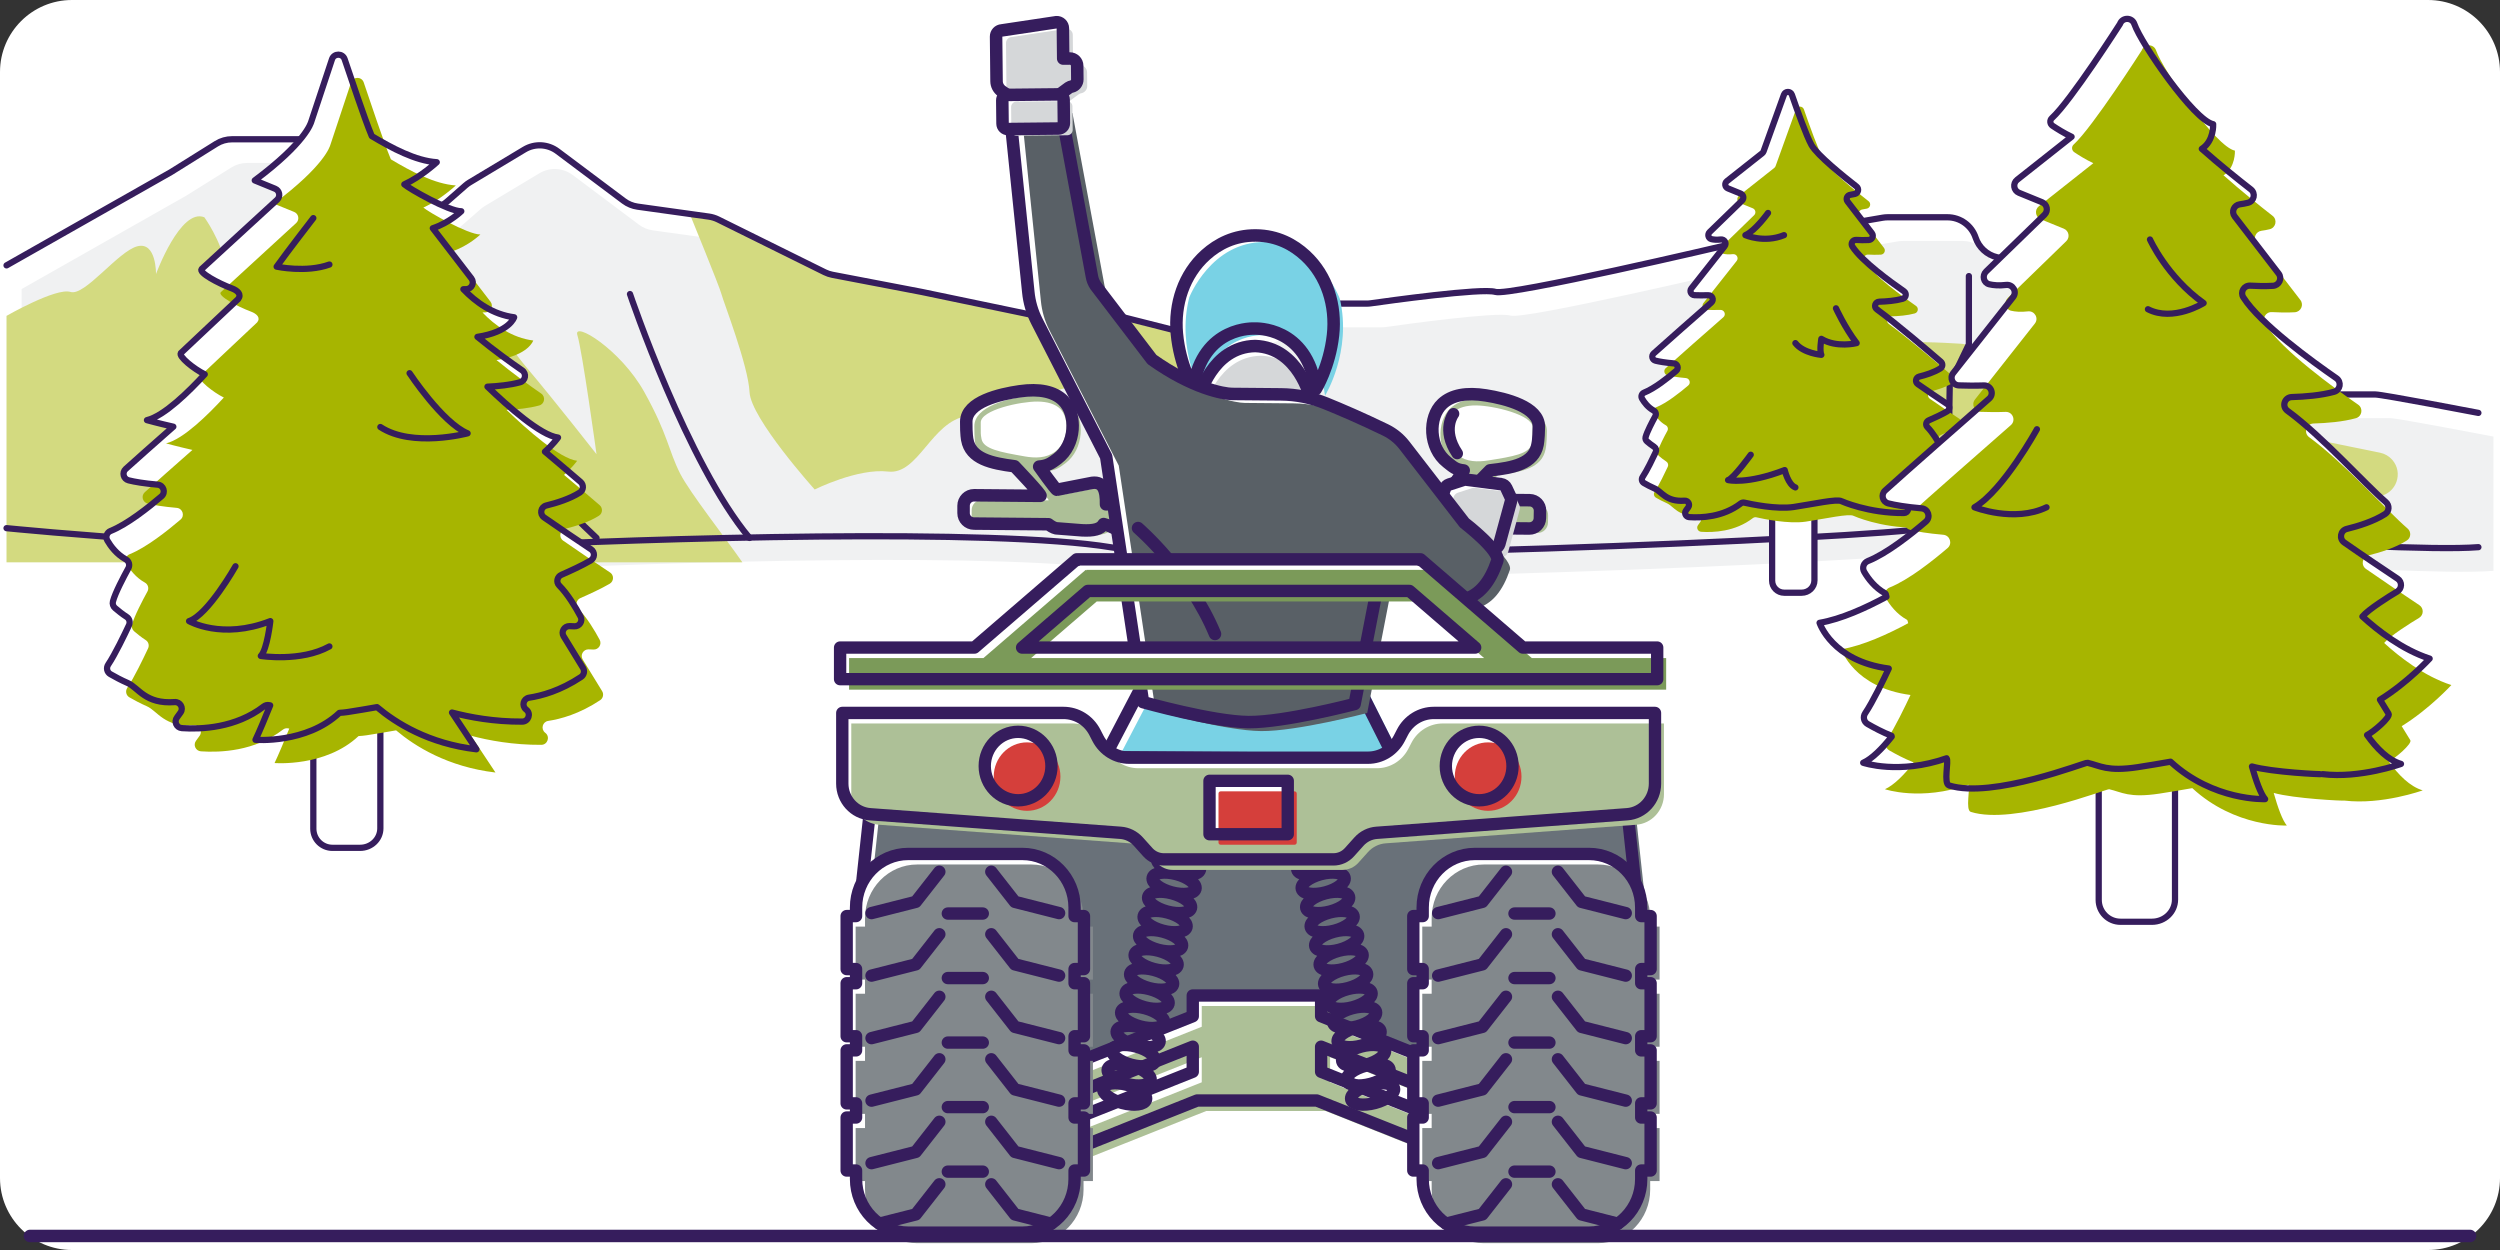
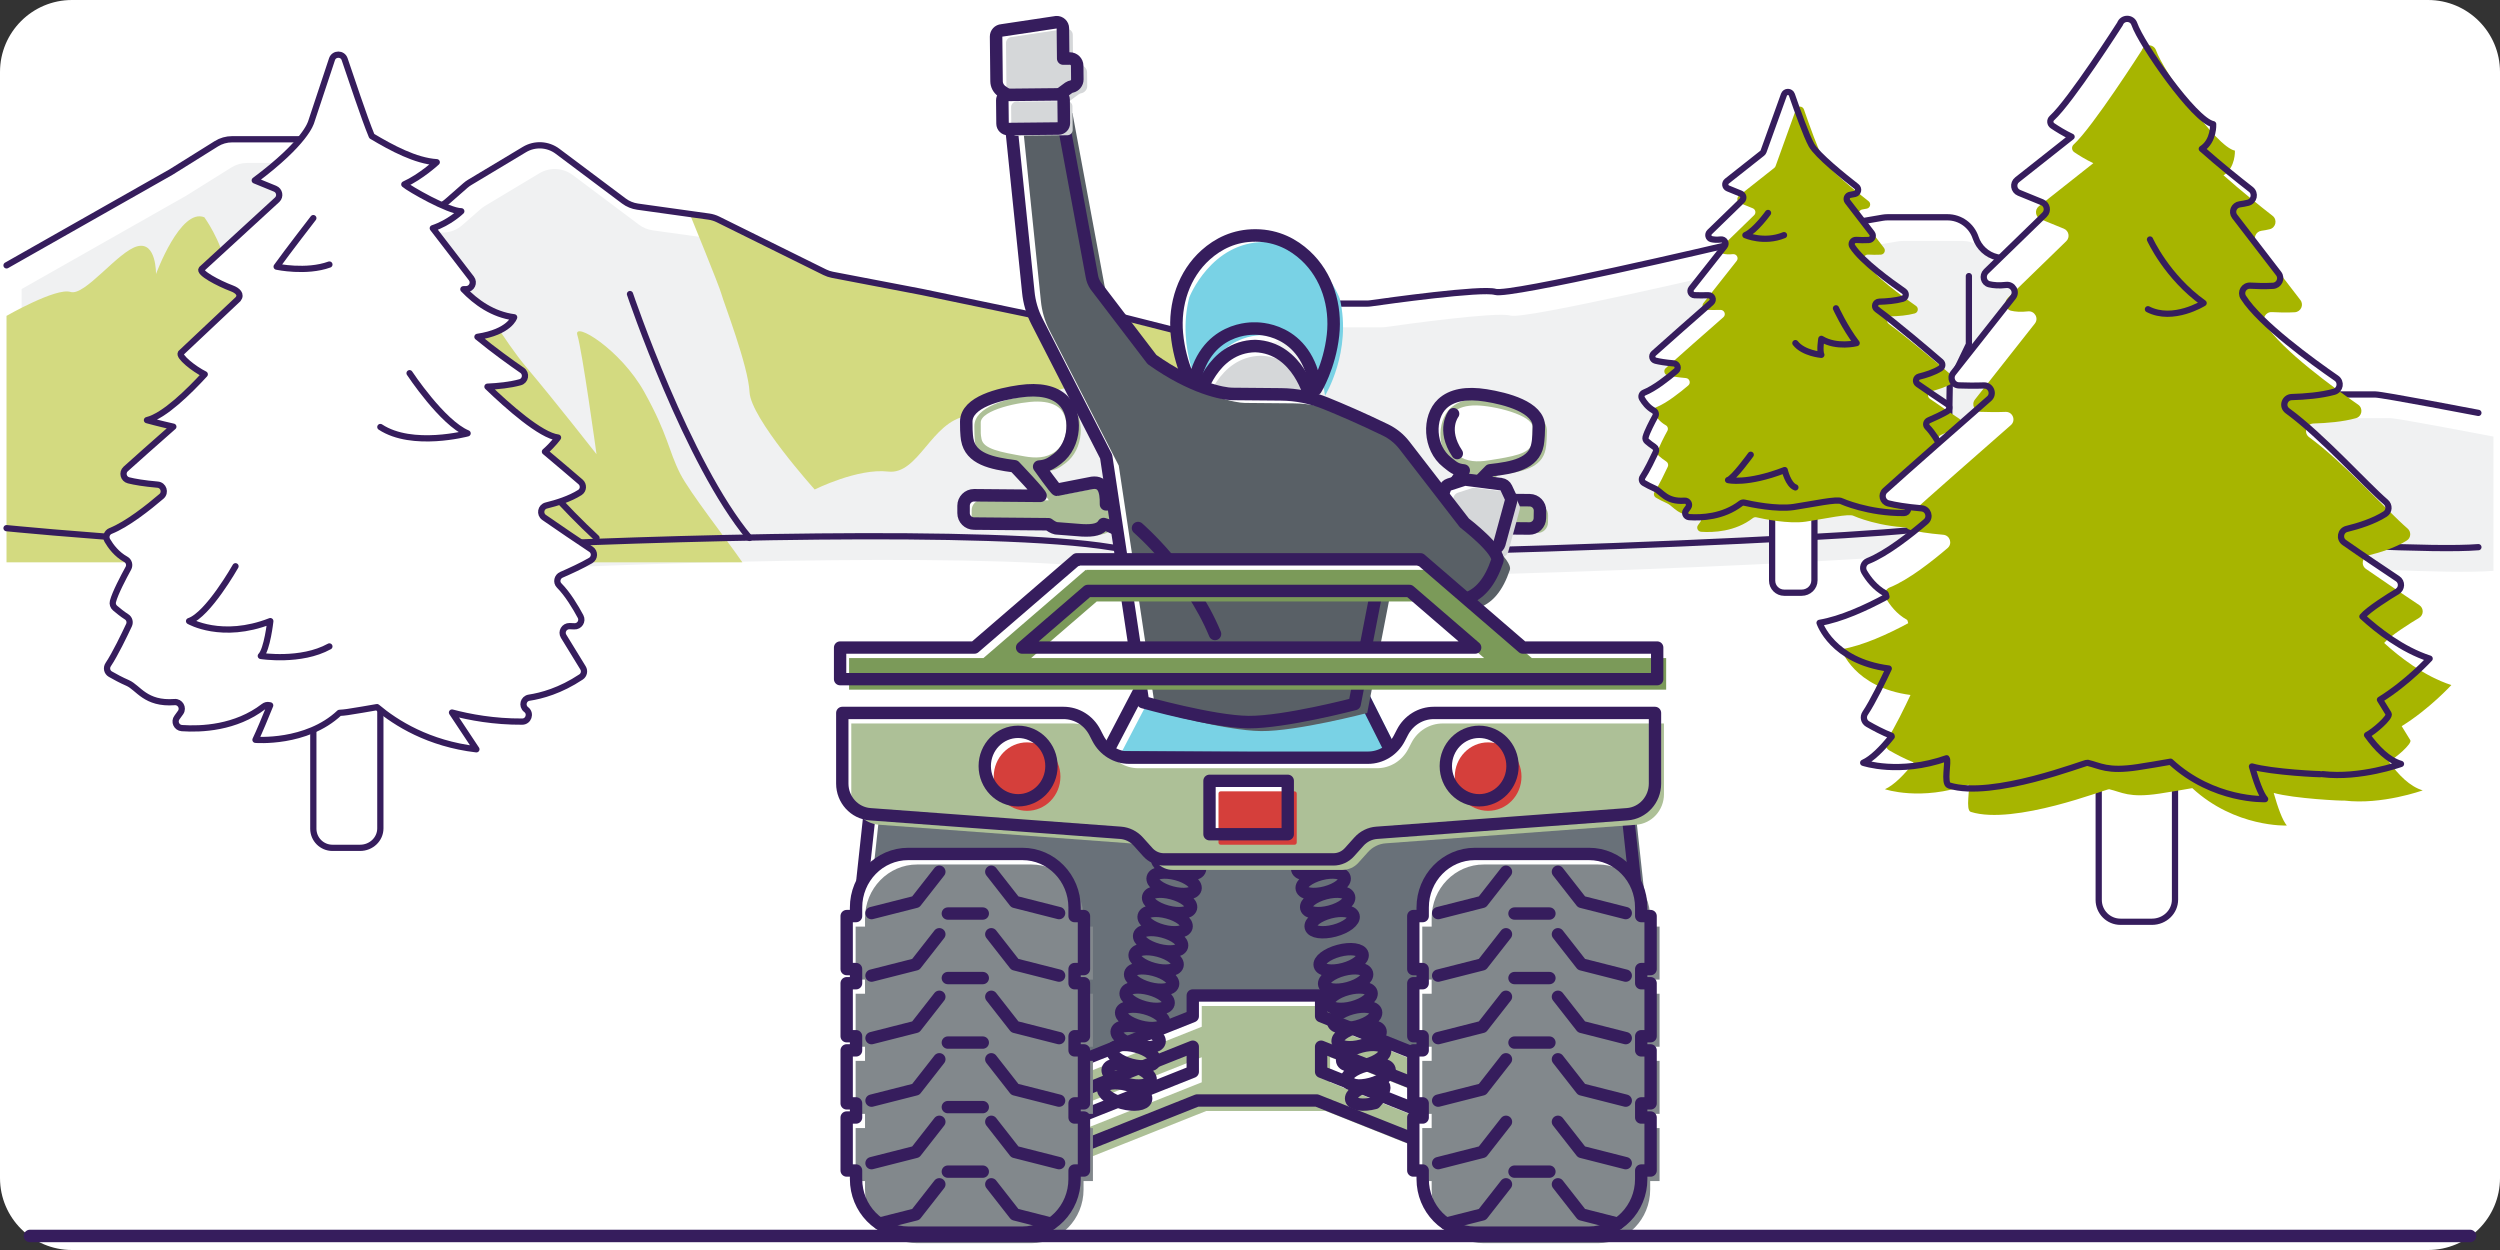
<svg xmlns="http://www.w3.org/2000/svg" width="200" height="100" viewBox="0 0 200 100" fill="none">
  <rect x="0" y="0" width="200" height="100" fill="#333333" stroke="none" />
  <g clip-path="url(#clip0_2377_2676)">
    <g clip-path="url(#clip1_2377_2676)">
      <path d="M194.24 0H5.76C2.579 0 0 2.579 0 5.76V94.24C0 97.421 2.579 100 5.76 100H194.24C197.421 100 200 97.421 200 94.24V5.76C200 2.579 197.421 0 194.24 0Z" fill="white" />
      <path d="M0.523 42.253C0.523 42.253 23.239 44.528 37.967 43.773C52.695 43.018 79.533 42.253 88.875 43.783C98.217 45.313 150.625 43.018 154.068 42.253C157.511 41.488 191.406 44.337 198.271 43.773V33.032C198.271 33.032 190.6 31.558 190.026 31.558H184.443C184.214 31.558 183.985 31.525 183.765 31.459L177.287 29.533C177.109 29.48 176.938 29.407 176.778 29.314L170.047 25.437C169.851 25.324 169.672 25.184 169.516 25.021L167.368 22.777C167.051 22.446 166.645 22.214 166.2 22.108L159.758 20.579C158.955 20.389 158.309 19.796 158.05 19.013C157.728 18.04 156.818 17.382 155.793 17.382H151.019C150.884 17.382 150.749 17.394 150.616 17.416L139.029 19.409C138.981 19.417 138.941 19.425 138.894 19.436C137.728 19.711 120.746 23.702 119.627 23.352C118.559 23.018 110.871 24.093 109.661 24.266C109.55 24.282 109.444 24.289 109.332 24.289H104.06C103.738 24.289 103.419 24.354 103.123 24.481L98.673 26.388C97.508 26.887 96.212 26.989 94.983 26.678L89.705 25.34C89.514 25.292 89.318 25.267 89.121 25.267H83.16C82.997 25.267 82.834 25.25 82.675 25.217L73.734 23.353L66.592 21.984C66.382 21.944 66.177 21.875 65.985 21.78L57.438 17.552C57.21 17.439 56.965 17.364 56.713 17.328L51.006 16.531C50.608 16.475 50.23 16.32 49.909 16.079L44.601 12.1C43.828 11.52 42.78 11.466 41.952 11.964L37.576 14.59C37.454 14.663 37.339 14.747 37.232 14.841L35.772 16.121C34.932 16.858 33.692 16.91 32.793 16.246L30.807 14.78C30.735 14.727 30.666 14.669 30.6 14.608L27.558 11.778C27.118 11.369 26.54 11.141 25.939 11.141H18.565C18.12 11.141 17.683 11.266 17.306 11.502L13.676 13.769L0.523 21.23V42.253Z" fill="white" />
      <path d="M1.729 44.148C1.729 44.148 24.445 46.423 39.173 45.668C53.901 44.913 80.739 44.148 90.081 45.678C99.423 47.208 151.831 44.913 155.274 44.148C158.717 43.383 192.612 46.232 199.477 45.668V34.927C199.477 34.927 191.806 33.453 191.232 33.453H185.649C185.42 33.453 185.191 33.42 184.971 33.354L178.493 31.428C178.315 31.375 178.144 31.302 177.984 31.209L171.253 27.332C171.057 27.219 170.878 27.079 170.722 26.916L168.574 24.672C168.257 24.341 167.851 24.109 167.406 24.003L160.964 22.474C160.161 22.284 159.515 21.691 159.256 20.908C158.934 19.935 158.024 19.277 156.999 19.277H152.225C152.09 19.277 151.955 19.289 151.822 19.311L140.235 21.304C140.187 21.312 140.147 21.32 140.1 21.331C138.934 21.606 121.952 25.597 120.833 25.247C119.765 24.913 112.077 25.988 110.867 26.161C110.756 26.177 110.65 26.184 110.538 26.184H105.266C104.944 26.184 104.625 26.249 104.329 26.376L99.879 28.283C98.714 28.782 97.418 28.884 96.189 28.573L90.911 27.235C90.72 27.187 90.524 27.162 90.327 27.162H84.366C84.203 27.162 84.04 27.145 83.881 27.112L74.94 25.248L67.798 23.879C67.588 23.839 67.383 23.77 67.191 23.675L58.644 19.447C58.416 19.334 58.171 19.259 57.919 19.223L52.212 18.426C51.814 18.37 51.436 18.215 51.115 17.974L45.807 13.995C45.034 13.415 43.986 13.361 43.158 13.859L38.782 16.485C38.66 16.558 38.545 16.642 38.438 16.736L36.978 18.016C36.138 18.753 34.898 18.805 33.999 18.141L32.013 16.675C31.941 16.622 31.872 16.564 31.806 16.503L28.764 13.673C28.324 13.264 27.746 13.036 27.145 13.036H19.771C19.326 13.036 18.889 13.161 18.512 13.397L14.882 15.664L1.729 23.124V44.148Z" fill="#F0F1F2" />
      <path d="M59.391 44.987C58.131 43.159 55.18 39.402 54.416 37.896C53.46 36.009 53.46 34.809 51.547 31.367C49.634 27.924 45.809 25.629 46.191 26.819C46.573 28.009 47.721 36.335 47.721 36.335C47.721 36.335 44.278 31.941 42.174 29.455C40.07 26.969 38.922 24.291 38.157 24.668C37.392 25.045 33.375 26.395 33.184 27.16C32.993 27.925 31.271 32.032 31.271 32.032C31.271 32.032 30.315 30.412 28.019 28.308C25.723 26.204 23.429 24.865 22.522 23.526C21.615 22.187 19.986 21.925 19.986 21.925C19.986 21.925 18.456 23.335 18.073 21.287C17.69 19.239 16.351 17.384 16.351 17.384C14.438 16.597 12.48 21.925 12.48 21.925C12.48 21.925 12.526 19.318 10.996 19.701C9.466 20.084 6.788 23.718 5.64 23.355C4.492 22.992 0.521 25.269 0.521 25.269V44.988H59.389L59.391 44.987Z" fill="#D3DA80" />
      <path d="M0.523 42.253C0.523 42.253 23.239 44.528 37.967 43.773C52.695 43.018 79.533 42.253 88.875 43.783C98.217 45.313 150.625 43.018 154.068 42.253C157.511 41.488 191.406 44.337 198.271 43.773" stroke="#361D5D" stroke-width="0.5" stroke-linecap="round" stroke-linejoin="round" />
      <path d="M31.272 19.699C31.272 19.699 37.201 33.28 47.721 43.034" stroke="#361D5D" stroke-width="0.5" stroke-linecap="round" stroke-linejoin="round" />
      <path d="M50.399 23.525C50.399 23.525 54.989 37.106 59.963 43.035" stroke="#361D5D" stroke-width="0.5" stroke-linecap="round" stroke-linejoin="round" />
      <path d="M57.715 23.525C57.859 24.099 59.867 29.263 59.963 31.367C60.059 33.471 65.175 39.16 65.175 39.16C65.175 39.16 68.618 37.44 71.049 37.725C73.48 38.011 74.499 33.709 77.368 33.279C80.237 32.849 83.393 31.27 86.831 30.718C90.269 30.166 94.296 31.844 95.256 32.018C96.217 32.191 97.003 26.824 96.112 26.843C96.102 26.843 96.085 26.836 96.073 26.835C95.707 26.814 95.342 26.769 94.983 26.678L89.705 25.34C89.514 25.292 89.318 25.267 89.121 25.267H83.16C82.997 25.267 82.834 25.25 82.675 25.217L73.734 23.353L66.592 21.984C66.382 21.944 66.177 21.875 65.985 21.78L57.438 17.552C57.21 17.439 56.965 17.363 56.713 17.328L55.181 17.114C55.181 17.114 57.572 22.95 57.715 23.523V23.525Z" fill="#D3DA80" />
      <path d="M198.271 33.032C198.271 33.032 190.6 31.558 190.026 31.558H184.443C184.214 31.558 183.985 31.525 183.765 31.459L177.287 29.533C177.109 29.48 176.938 29.407 176.778 29.314L170.047 25.437C169.851 25.324 169.672 25.184 169.516 25.021L167.368 22.777C167.051 22.446 166.645 22.214 166.2 22.108L159.758 20.579C158.955 20.389 158.309 19.796 158.05 19.013C157.728 18.04 156.818 17.382 155.793 17.382H151.019C150.884 17.382 150.749 17.394 150.616 17.416L139.029 19.409C138.981 19.417 138.941 19.425 138.894 19.436C137.728 19.711 120.746 23.702 119.627 23.352C118.559 23.018 110.871 24.093 109.661 24.266C109.55 24.282 109.444 24.289 109.332 24.289H104.06C103.738 24.289 103.419 24.354 103.123 24.481L98.673 26.388C97.508 26.887 96.212 26.989 94.983 26.678L89.705 25.34C89.514 25.292 89.318 25.267 89.121 25.267H83.16C82.997 25.267 82.834 25.25 82.675 25.217L73.734 23.353L66.592 21.984C66.382 21.944 66.177 21.875 65.985 21.78L57.438 17.552C57.21 17.439 56.965 17.364 56.713 17.328L51.006 16.531C50.608 16.475 50.23 16.32 49.909 16.079L44.601 12.1C43.828 11.52 42.78 11.466 41.952 11.964L37.576 14.59C37.454 14.663 37.339 14.747 37.232 14.841L35.772 16.121C34.932 16.858 33.692 16.91 32.793 16.246L30.807 14.78C30.735 14.727 30.666 14.669 30.6 14.608L27.558 11.778C27.118 11.369 26.54 11.141 25.939 11.141H18.565C18.12 11.141 17.683 11.266 17.306 11.502L13.676 13.769L0.523 21.23" stroke="#361D5D" stroke-width="0.5" stroke-linecap="round" stroke-linejoin="round" />
-       <path d="M144.313 34.373V31.81C144.313 31.141 144.69 30.528 145.287 30.226L147.03 29.345C147.13 29.294 147.231 29.254 147.339 29.224C148.16 28.99 151.928 27.901 152.125 27.551C152.298 27.245 155.485 27.411 156.873 27.498C157.286 27.524 157.672 27.693 157.974 27.977L160.23 30.102C160.454 30.313 160.728 30.462 161.027 30.534L171.102 32.987C171.222 33.016 171.338 33.058 171.45 33.111L174.371 34.512C174.605 34.624 174.86 34.684 175.119 34.686L183.163 34.773C183.276 34.774 183.388 34.786 183.498 34.809L190.399 36.215C190.778 36.292 191.121 36.491 191.377 36.781C192.295 37.824 191.712 39.469 190.342 39.703C188.367 40.039 186.131 40.404 185.819 40.387C185.245 40.356 180.081 39.876 178.551 39.16C177.181 38.519 173.36 37.876 172.573 37.748C172.478 37.733 172.385 37.725 172.289 37.725H161.659C161.572 37.725 161.485 37.719 161.399 37.706L152.255 36.353C152.169 36.34 152.082 36.334 151.995 36.334H146.088C145.108 36.334 144.314 35.54 144.314 34.56L144.313 34.373Z" fill="#D3DA80" />
      <path d="M157.511 22.087V27.542L155.981 30.719C155.981 30.719 155.79 41.057 155.981 41.95" stroke="#361D5D" stroke-width="0.5" stroke-linecap="round" stroke-linejoin="round" />
      <path d="M162.388 30.836V35.31L161.432 42.068" stroke="#361D5D" stroke-width="0.5" stroke-linecap="round" stroke-linejoin="round" />
      <path d="M141.77 40.557V46.451C141.77 46.985 142.203 47.417 142.736 47.417H144.131C144.697 47.417 145.155 46.977 145.155 46.434V40.363" fill="white" />
      <path d="M141.77 40.557V46.451C141.77 46.985 142.203 47.417 142.736 47.417H144.131C144.697 47.417 145.155 46.977 145.155 46.434V40.363" fill="white" />
      <path d="M141.77 40.557V46.451C141.77 46.985 142.203 47.417 142.736 47.417H144.131C144.697 47.417 145.155 46.977 145.155 46.434V40.363" fill="white" />
      <path d="M141.77 40.557V46.451C141.77 46.985 142.203 47.417 142.736 47.417H144.131C144.697 47.417 145.155 46.977 145.155 46.434V40.363" stroke="#361D5D" stroke-width="0.5" stroke-miterlimit="10" />
      <path d="M142.716 7.577L141.084 12.111C141.063 12.17 141.025 12.222 140.976 12.261L138.15 14.494C137.948 14.654 137.993 14.973 138.231 15.07L139.258 15.49C139.483 15.582 139.54 15.874 139.365 16.044L136.771 18.564C136.585 18.744 136.66 19.07 136.912 19.13C137.1 19.174 137.346 19.197 137.66 19.159C137.96 19.123 138.157 19.462 137.97 19.7L135.312 23.07C135.141 23.287 135.287 23.606 135.563 23.616C135.874 23.627 136.265 23.634 136.665 23.619C136.983 23.608 137.145 23.996 136.905 24.206C135.655 25.301 133.244 27.418 132.293 28.279C132.093 28.46 132.177 28.789 132.439 28.854C132.742 28.929 133.205 29.011 133.906 29.072C134.203 29.098 134.325 29.469 134.098 29.663C133.439 30.227 132.366 31.076 131.529 31.41C131.336 31.487 131.259 31.712 131.364 31.892C131.536 32.188 131.838 32.593 132.297 32.846C132.457 32.934 132.514 33.135 132.426 33.295C132.181 33.741 131.756 34.549 131.647 34.972C131.615 35.096 131.658 35.224 131.755 35.307C131.894 35.426 132.125 35.615 132.336 35.748C132.478 35.837 132.529 36.018 132.458 36.169C132.228 36.66 131.751 37.651 131.409 38.16C131.299 38.324 131.344 38.543 131.514 38.642C131.742 38.774 132.061 38.947 132.389 39.089C132.933 39.325 133.281 40.169 134.765 40.055C135.042 40.034 135.223 40.347 135.066 40.577C135.008 40.662 134.946 40.749 134.883 40.83C134.718 41.042 134.86 41.351 135.128 41.37C136.104 41.438 137.848 41.367 139.265 40.275C139.344 40.214 139.445 40.189 139.542 40.211C140.109 40.34 142.138 40.764 143.496 40.559C145.088 40.319 146.962 39.895 147.319 40.095C147.319 40.095 149.44 41.06 152.321 41.042C152.636 41.04 152.775 40.637 152.529 40.441C152.523 40.436 152.517 40.431 152.511 40.426C152.283 40.243 152.38 39.876 152.669 39.833C153.292 39.739 154.25 39.48 155.294 38.785C155.443 38.685 155.486 38.481 155.392 38.328C155.155 37.944 154.718 37.233 154.411 36.73C154.271 36.501 154.442 36.212 154.71 36.219C154.789 36.221 154.87 36.224 154.95 36.229C155.213 36.244 155.391 35.968 155.267 35.736C155.014 35.262 154.621 34.605 154.186 34.165C154.023 34 154.086 33.721 154.299 33.628C154.729 33.441 155.343 33.16 155.774 32.907C155.99 32.78 156.001 32.475 155.793 32.336C155.212 31.949 154.135 31.227 153.424 30.728C153.187 30.562 153.256 30.195 153.536 30.127C154.049 30.002 154.729 29.791 155.234 29.469C155.422 29.349 155.436 29.079 155.267 28.934C154.361 28.154 151.687 25.872 150.143 24.743C149.884 24.553 150.015 24.145 150.336 24.136C150.923 24.12 151.632 24.062 152.215 23.902C152.491 23.826 152.55 23.462 152.315 23.299C151.263 22.572 148.934 20.888 148.187 19.713C148.038 19.479 148.214 19.176 148.491 19.193C148.777 19.21 149.144 19.221 149.501 19.2C149.773 19.184 149.919 18.873 149.753 18.657L147.804 16.122C147.645 15.915 147.769 15.617 148.028 15.584C148.141 15.569 148.264 15.547 148.394 15.515C148.666 15.448 148.742 15.094 148.521 14.922C147.541 14.159 145.375 12.419 144.92 11.605C144.511 10.872 143.769 8.793 143.35 7.581C143.246 7.281 142.823 7.28 142.715 7.579L142.716 7.577Z" fill="white" />
      <path d="M143.68 8.75L142.048 13.284C142.027 13.343 141.989 13.395 141.94 13.434L139.114 15.667C138.912 15.827 138.957 16.146 139.195 16.243L140.222 16.663C140.447 16.755 140.504 17.047 140.329 17.217L137.735 19.737C137.549 19.917 137.624 20.243 137.876 20.303C138.064 20.347 138.31 20.37 138.624 20.332C138.924 20.296 139.121 20.635 138.934 20.873L136.276 24.243C136.105 24.46 136.251 24.779 136.527 24.789C136.838 24.8 137.229 24.807 137.629 24.792C137.947 24.781 138.109 25.169 137.869 25.379C136.619 26.474 134.208 28.591 133.257 29.452C133.057 29.633 133.141 29.962 133.403 30.027C133.706 30.102 134.169 30.184 134.87 30.245C135.167 30.271 135.289 30.642 135.062 30.836C134.403 31.4 133.33 32.249 132.493 32.583C132.3 32.66 132.223 32.885 132.328 33.065C132.5 33.361 132.802 33.766 133.261 34.019C133.421 34.107 133.478 34.308 133.39 34.468C133.145 34.914 132.72 35.722 132.611 36.145C132.579 36.269 132.622 36.397 132.719 36.48C132.858 36.599 133.089 36.788 133.3 36.921C133.442 37.01 133.493 37.191 133.422 37.342C133.192 37.833 132.715 38.824 132.373 39.333C132.263 39.497 132.308 39.716 132.478 39.815C132.706 39.947 133.025 40.12 133.353 40.262C133.897 40.498 134.245 41.342 135.729 41.228C136.006 41.207 136.187 41.52 136.03 41.75C135.972 41.835 135.91 41.922 135.847 42.003C135.682 42.215 135.824 42.524 136.092 42.543C137.068 42.611 138.812 42.54 140.229 41.448C140.308 41.387 140.409 41.362 140.506 41.384C141.073 41.513 143.102 41.937 144.46 41.732C146.052 41.492 147.926 41.068 148.283 41.268C148.283 41.268 150.404 42.233 153.285 42.215C153.6 42.213 153.739 41.81 153.493 41.614C153.487 41.609 153.481 41.604 153.475 41.599C153.247 41.416 153.344 41.049 153.633 41.006C154.256 40.912 155.214 40.653 156.258 39.958C156.407 39.858 156.45 39.654 156.356 39.501C156.119 39.117 155.682 38.406 155.375 37.903C155.235 37.674 155.406 37.385 155.674 37.392C155.753 37.394 155.834 37.397 155.914 37.402C156.177 37.417 156.355 37.141 156.231 36.909C155.978 36.435 155.585 35.778 155.15 35.338C154.987 35.173 155.05 34.894 155.263 34.801C155.693 34.614 156.307 34.333 156.738 34.08C156.954 33.953 156.965 33.648 156.757 33.509C156.176 33.122 155.099 32.4 154.388 31.901C154.151 31.735 154.22 31.368 154.5 31.3C155.013 31.175 155.693 30.964 156.198 30.642C156.386 30.522 156.4 30.252 156.231 30.107C155.325 29.327 152.651 27.045 151.107 25.916C150.848 25.726 150.979 25.318 151.3 25.309C151.887 25.293 152.596 25.235 153.179 25.075C153.455 24.999 153.514 24.635 153.279 24.472C152.227 23.745 149.898 22.061 149.151 20.886C149.002 20.652 149.178 20.349 149.455 20.366C149.741 20.383 150.108 20.394 150.465 20.373C150.737 20.357 150.883 20.046 150.717 19.83L148.768 17.295C148.609 17.088 148.733 16.79 148.992 16.757C149.105 16.742 149.228 16.72 149.358 16.688C149.63 16.621 149.706 16.267 149.485 16.095C148.505 15.332 146.339 13.592 145.884 12.778C145.475 12.045 144.733 9.966 144.314 8.754C144.21 8.454 143.787 8.453 143.679 8.752L143.68 8.75Z" fill="#A7B500" />
      <path d="M142.716 7.577L141.084 12.111C141.063 12.17 141.025 12.222 140.976 12.261L138.15 14.494C137.948 14.654 137.993 14.973 138.231 15.07L139.258 15.49C139.483 15.582 139.54 15.874 139.365 16.044L136.771 18.564C136.585 18.744 136.66 19.07 136.912 19.13C137.1 19.174 137.346 19.197 137.66 19.159C137.96 19.123 138.157 19.462 137.97 19.7L135.312 23.07C135.141 23.287 135.287 23.606 135.563 23.616C135.874 23.627 136.265 23.634 136.665 23.619C136.983 23.608 137.145 23.996 136.905 24.206C135.655 25.301 133.244 27.418 132.293 28.279C132.093 28.46 132.177 28.789 132.439 28.854C132.742 28.929 133.205 29.011 133.906 29.072C134.203 29.098 134.325 29.469 134.098 29.663C133.439 30.227 132.366 31.076 131.529 31.41C131.336 31.487 131.259 31.712 131.364 31.892C131.536 32.188 131.838 32.593 132.297 32.846C132.457 32.934 132.514 33.135 132.426 33.295C132.181 33.741 131.756 34.549 131.647 34.972C131.615 35.096 131.658 35.224 131.755 35.307C131.894 35.426 132.125 35.615 132.336 35.748C132.478 35.837 132.529 36.018 132.458 36.169C132.228 36.66 131.751 37.651 131.409 38.16C131.299 38.324 131.344 38.543 131.514 38.642C131.742 38.774 132.061 38.947 132.389 39.089C132.933 39.325 133.281 40.169 134.765 40.055C135.042 40.034 135.223 40.347 135.066 40.577C135.008 40.662 134.946 40.749 134.883 40.83C134.718 41.042 134.86 41.351 135.128 41.37C136.104 41.438 137.848 41.367 139.265 40.275C139.344 40.214 139.445 40.189 139.542 40.211C140.109 40.34 142.138 40.764 143.496 40.559C145.088 40.319 146.962 39.895 147.319 40.095C147.319 40.095 149.44 41.06 152.321 41.042C152.636 41.04 152.775 40.637 152.529 40.441C152.523 40.436 152.517 40.431 152.511 40.426C152.283 40.243 152.38 39.876 152.669 39.833C153.292 39.739 154.25 39.48 155.294 38.785C155.443 38.685 155.486 38.481 155.392 38.328C155.155 37.944 154.718 37.233 154.411 36.73C154.271 36.501 154.442 36.212 154.71 36.219C154.789 36.221 154.87 36.224 154.95 36.229C155.213 36.244 155.391 35.968 155.267 35.736C155.014 35.262 154.621 34.605 154.186 34.165C154.023 34 154.086 33.721 154.299 33.628C154.729 33.441 155.343 33.16 155.774 32.907C155.99 32.78 156.001 32.475 155.793 32.336C155.212 31.949 154.135 31.227 153.424 30.728C153.187 30.562 153.256 30.195 153.536 30.127C154.049 30.002 154.729 29.791 155.234 29.469C155.422 29.349 155.436 29.079 155.267 28.934C154.361 28.154 151.687 25.872 150.143 24.743C149.884 24.553 150.015 24.145 150.336 24.136C150.923 24.12 151.632 24.062 152.215 23.902C152.491 23.826 152.55 23.462 152.315 23.299C151.263 22.572 148.934 20.888 148.187 19.713C148.038 19.479 148.214 19.176 148.491 19.193C148.777 19.21 149.144 19.221 149.501 19.2C149.773 19.184 149.919 18.873 149.753 18.657L147.804 16.122C147.645 15.915 147.769 15.617 148.028 15.584C148.141 15.569 148.264 15.547 148.394 15.515C148.666 15.448 148.742 15.094 148.521 14.922C147.541 14.159 145.375 12.419 144.92 11.605C144.511 10.872 143.769 8.793 143.35 7.581C143.246 7.281 142.823 7.28 142.715 7.579L142.716 7.577Z" stroke="#361D5D" stroke-width="0.5" stroke-linecap="round" stroke-linejoin="round" />
      <path d="M140.058 36.38C140.058 36.38 138.672 38.298 138.246 38.405C138.246 38.405 139.738 38.778 142.776 37.606C142.776 37.606 143.047 38.778 143.631 38.992" stroke="#361D5D" stroke-width="0.5" stroke-linecap="round" stroke-linejoin="round" />
      <path d="M146.879 24.665C146.879 24.665 147.572 26.19 148.531 27.448C148.531 27.448 146.932 27.854 145.707 27.108C145.707 27.108 145.547 28.067 145.707 28.387C145.707 28.387 144.272 28.269 143.631 27.449" stroke="#361D5D" stroke-width="0.5" stroke-linecap="round" stroke-linejoin="round" />
      <path d="M141.443 17.036C141.443 17.036 140.431 18.455 139.631 18.812C139.631 18.812 141.123 19.468 142.722 18.812" stroke="#361D5D" stroke-width="0.5" stroke-linecap="round" stroke-linejoin="round" />
      <path d="M25.066 56.962V66.297C25.066 67.142 25.751 67.827 26.596 67.827H28.806C29.702 67.827 30.428 67.13 30.428 66.27V56.654" fill="white" />
      <path d="M25.066 58.381V66.297C25.066 67.142 25.751 67.827 26.596 67.827H28.806C29.702 67.827 30.428 67.13 30.428 66.27V56.654" fill="white" />
      <path d="M25.066 56.962V66.297C25.066 67.142 25.751 67.827 26.596 67.827H28.806C29.702 67.827 30.428 67.13 30.428 66.27V56.654" fill="white" />
      <path d="M25.066 58.381V66.297C25.066 67.142 25.751 67.827 26.596 67.827H28.806C29.702 67.827 30.428 67.13 30.428 66.27V56.654" stroke="#361D5D" stroke-width="0.5" stroke-miterlimit="10" />
      <path d="M47.276 43.94C46.356 43.326 44.651 42.183 43.524 41.393C43.149 41.13 43.258 40.549 43.702 40.441C44.514 40.243 45.591 39.91 46.391 39.399C46.689 39.209 46.711 38.782 46.443 38.552C45.857 38.048 44.802 37.145 43.595 36.134C44.268 35.543 44.643 35.005 44.643 35.005C43.252 34.837 40.614 32.492 38.997 30.935C39.848 30.897 40.802 30.803 41.61 30.58C42.047 30.46 42.141 29.883 41.768 29.625C40.908 29.031 39.51 28.032 38.195 26.949C40.775 26.558 41.132 25.383 41.132 25.383C39.429 25.163 38.067 24.18 37.07 23.138C37.152 23.135 37.231 23.138 37.312 23.133C37.743 23.108 37.974 22.615 37.711 22.273L34.624 18.259C35.951 17.821 36.903 16.901 36.903 16.901C35.883 16.901 32.73 15.091 32.345 14.749C33.677 14.146 34.94 12.977 34.94 12.977C33.254 12.873 31.332 11.838 29.742 10.888C29.118 9.388 28.052 6.128 27.569 4.731C27.405 4.255 26.734 4.254 26.563 4.728L24.898 9.746C24.864 9.84 24.464 11.383 20.38 14.433L22.007 15.098C22.363 15.244 22.453 15.707 22.177 15.975L16.139 21.515C15.845 21.801 17.462 22.663 18.557 23.073C19.005 23.241 19.345 23.554 19.049 23.929L14.469 28.243C14.258 28.51 15.514 29.521 16.38 29.945C15.141 31.296 13.133 33.283 11.757 33.612C11.757 33.612 12.663 33.865 13.867 34.136C12.359 35.464 10.871 36.78 10.057 37.517C9.74 37.804 9.873 38.324 10.289 38.427C10.768 38.546 11.502 38.675 12.613 38.772C13.084 38.813 13.276 39.4 12.917 39.708C11.873 40.601 10.173 41.946 8.848 42.476C8.542 42.598 8.421 42.955 8.587 43.239C8.86 43.708 9.338 44.349 10.065 44.749C10.318 44.888 10.408 45.206 10.269 45.46C9.881 46.166 9.207 47.445 9.035 48.116C8.984 48.313 9.052 48.515 9.206 48.647C9.426 48.835 9.792 49.135 10.127 49.346C10.352 49.488 10.432 49.773 10.319 50.013C9.955 50.79 9.199 52.36 8.658 53.166C8.484 53.425 8.555 53.773 8.825 53.929C9.186 54.138 9.692 54.412 10.21 54.637C11.071 55.01 11.623 56.348 13.974 56.167C14.412 56.133 14.699 56.63 14.451 56.993C14.359 57.128 14.261 57.265 14.161 57.394C13.9 57.73 14.124 58.219 14.548 58.249C16.093 58.356 18.857 58.245 21.101 56.515C21.226 56.418 21.385 56.379 21.54 56.414C21.561 56.419 21.59 56.425 21.614 56.43C21.214 57.418 20.753 58.527 20.438 59.185C20.438 59.185 24.505 59.521 27.155 57.029C27.378 57.015 27.596 56.996 27.802 56.964C28.574 56.848 29.387 56.704 30.16 56.57C31.667 57.841 34.288 59.493 38.111 59.944L36.16 57.003C37.567 57.377 39.525 57.743 41.779 57.729C42.277 57.726 42.498 57.088 42.108 56.778C42.098 56.77 42.089 56.762 42.079 56.755C41.718 56.465 41.872 55.884 42.329 55.815C43.316 55.666 44.834 55.256 46.487 54.155C46.724 53.997 46.791 53.674 46.642 53.432C46.267 52.823 45.575 51.697 45.089 50.9C44.868 50.538 45.139 50.08 45.563 50.09C45.688 50.093 45.816 50.098 45.943 50.105C46.359 50.129 46.641 49.691 46.445 49.323C46.044 48.573 45.421 47.532 44.732 46.835C44.473 46.574 44.574 46.132 44.911 45.985C45.592 45.688 46.564 45.244 47.247 44.843C47.589 44.642 47.607 44.159 47.278 43.939L47.276 43.94Z" fill="white" />
-       <path d="M48.803 45.798C47.883 45.184 46.178 44.041 45.051 43.251C44.676 42.988 44.785 42.407 45.229 42.299C46.041 42.101 47.118 41.768 47.918 41.257C48.216 41.067 48.238 40.64 47.97 40.41C47.384 39.906 46.329 39.003 45.122 37.992C45.795 37.401 46.17 36.863 46.17 36.863C44.779 36.695 42.141 34.35 40.524 32.793C41.375 32.755 42.329 32.661 43.137 32.438C43.574 32.318 43.668 31.741 43.295 31.483C42.435 30.889 41.037 29.89 39.722 28.807C42.302 28.416 42.659 27.241 42.659 27.241C40.956 27.021 39.594 26.038 38.597 24.996C38.679 24.993 38.758 24.996 38.839 24.991C39.27 24.966 39.501 24.473 39.238 24.131L36.151 20.117C37.478 19.679 38.43 18.759 38.43 18.759C37.41 18.759 34.257 16.949 33.872 16.607C35.204 16.004 36.467 14.835 36.467 14.835C34.781 14.731 32.859 13.696 31.269 12.746C30.645 11.246 29.579 7.986 29.096 6.589C28.932 6.113 28.261 6.112 28.09 6.586L26.425 11.604C26.391 11.698 25.991 13.241 21.907 16.291L23.534 16.956C23.89 17.102 23.98 17.565 23.704 17.833L17.666 23.373C17.372 23.659 18.989 24.521 20.084 24.931C20.532 25.099 20.872 25.412 20.576 25.787L15.996 30.101C15.785 30.368 17.041 31.379 17.907 31.803C16.668 33.154 14.66 35.141 13.284 35.47C13.284 35.47 14.19 35.723 15.394 35.994C13.886 37.322 12.398 38.638 11.584 39.375C11.267 39.662 11.4 40.182 11.816 40.285C12.295 40.404 13.029 40.533 14.14 40.63C14.611 40.671 14.803 41.258 14.444 41.566C13.4 42.459 11.7 43.804 10.375 44.334C10.069 44.456 9.948 44.813 10.114 45.097C10.387 45.566 10.865 46.207 11.592 46.607C11.845 46.746 11.935 47.064 11.796 47.318C11.408 48.024 10.734 49.303 10.562 49.974C10.511 50.171 10.579 50.373 10.733 50.505C10.953 50.693 11.319 50.993 11.654 51.204C11.879 51.346 11.959 51.631 11.846 51.871C11.482 52.648 10.726 54.218 10.185 55.024C10.011 55.283 10.082 55.631 10.352 55.787C10.713 55.996 11.219 56.27 11.737 56.495C12.598 56.868 13.15 58.206 15.501 58.025C15.939 57.991 16.226 58.488 15.978 58.851C15.886 58.986 15.788 59.123 15.688 59.252C15.427 59.588 15.651 60.077 16.075 60.107C17.62 60.214 20.384 60.103 22.628 58.373C22.753 58.276 22.912 58.237 23.067 58.272C23.088 58.277 23.117 58.283 23.141 58.288C22.741 59.276 22.28 60.385 21.965 61.043C21.965 61.043 26.032 61.379 28.682 58.887C28.905 58.873 29.123 58.854 29.329 58.822C30.101 58.706 30.914 58.562 31.687 58.428C33.194 59.699 35.815 61.351 39.638 61.802L37.687 58.861C39.094 59.235 41.052 59.601 43.306 59.587C43.804 59.584 44.025 58.946 43.635 58.636C43.625 58.628 43.616 58.62 43.606 58.613C43.245 58.323 43.399 57.742 43.856 57.673C44.843 57.524 46.361 57.114 48.014 56.013C48.251 55.855 48.318 55.532 48.169 55.29C47.794 54.681 47.102 53.555 46.616 52.758C46.395 52.396 46.666 51.938 47.09 51.948C47.215 51.951 47.343 51.956 47.47 51.963C47.886 51.987 48.168 51.549 47.972 51.181C47.571 50.431 46.948 49.39 46.259 48.693C46 48.432 46.101 47.99 46.438 47.843C47.119 47.546 48.091 47.102 48.774 46.701C49.116 46.5 49.134 46.017 48.805 45.797L48.803 45.798Z" fill="#A7B500" />
      <path d="M18.84 45.301C18.84 45.301 16.646 49.183 15.126 49.69C15.126 49.69 17.742 51.209 21.625 49.69C21.625 49.69 21.372 51.969 20.865 52.475C20.865 52.475 24.072 52.981 26.351 51.715" stroke="#361D5D" stroke-width="0.5" stroke-linecap="round" stroke-linejoin="round" />
      <path d="M32.766 29.856C32.766 29.856 35.382 33.823 37.408 34.667C37.408 34.667 32.985 35.849 30.428 34.161" stroke="#361D5D" stroke-width="0.5" stroke-linecap="round" stroke-linejoin="round" />
      <path d="M25.066 17.449C25.066 17.449 22.976 20.15 22.132 21.332C22.132 21.332 24.495 21.838 26.352 21.163" stroke="#361D5D" stroke-width="0.5" stroke-linecap="round" stroke-linejoin="round" />
      <path d="M47.276 43.94C46.356 43.326 44.651 42.183 43.524 41.393C43.149 41.13 43.258 40.549 43.702 40.441C44.514 40.243 45.591 39.91 46.391 39.399C46.689 39.209 46.711 38.782 46.443 38.552C45.857 38.048 44.802 37.145 43.595 36.134C44.268 35.543 44.643 35.005 44.643 35.005C43.252 34.837 40.614 32.492 38.997 30.935C39.848 30.897 40.802 30.803 41.61 30.58C42.047 30.46 42.141 29.883 41.768 29.625C40.908 29.031 39.51 28.032 38.195 26.949C40.775 26.558 41.132 25.383 41.132 25.383C39.429 25.163 38.067 24.18 37.07 23.138C37.152 23.135 37.231 23.138 37.312 23.133C37.743 23.108 37.974 22.615 37.711 22.273L34.624 18.259C35.951 17.821 36.903 16.901 36.903 16.901C35.883 16.901 32.73 15.091 32.345 14.749C33.677 14.146 34.94 12.977 34.94 12.977C33.254 12.873 31.332 11.838 29.742 10.888C29.118 9.388 28.052 6.128 27.569 4.731C27.405 4.255 26.734 4.254 26.563 4.728L24.898 9.746C24.864 9.84 24.464 11.383 20.38 14.433L22.007 15.098C22.363 15.244 22.453 15.707 22.177 15.975L16.139 21.515C15.845 21.801 17.462 22.663 18.557 23.073C19.005 23.241 19.345 23.554 19.049 23.929L14.469 28.243C14.258 28.51 15.514 29.521 16.38 29.945C15.141 31.296 13.133 33.283 11.757 33.612C11.757 33.612 12.663 33.865 13.867 34.136C12.359 35.464 10.871 36.78 10.057 37.517C9.74 37.804 9.873 38.324 10.289 38.427C10.768 38.546 11.502 38.675 12.613 38.772C13.084 38.813 13.276 39.4 12.917 39.708C11.873 40.601 10.173 41.946 8.848 42.476C8.542 42.598 8.421 42.955 8.587 43.239C8.86 43.708 9.338 44.349 10.065 44.749C10.318 44.888 10.408 45.206 10.269 45.46C9.881 46.166 9.207 47.445 9.035 48.116C8.984 48.313 9.052 48.515 9.206 48.647C9.426 48.835 9.792 49.135 10.127 49.346C10.352 49.488 10.432 49.773 10.319 50.013C9.955 50.79 9.199 52.36 8.658 53.166C8.484 53.425 8.555 53.773 8.825 53.929C9.186 54.138 9.692 54.412 10.21 54.637C11.071 55.01 11.623 56.348 13.974 56.167C14.412 56.133 14.699 56.63 14.451 56.993C14.359 57.128 14.261 57.265 14.161 57.394C13.9 57.73 14.124 58.219 14.548 58.249C16.093 58.356 18.857 58.245 21.101 56.515C21.226 56.418 21.385 56.379 21.54 56.414C21.561 56.419 21.59 56.425 21.614 56.43C21.214 57.418 20.753 58.527 20.438 59.185C20.438 59.185 24.505 59.521 27.155 57.029C27.378 57.015 27.596 56.996 27.802 56.964C28.574 56.848 29.387 56.704 30.16 56.57C31.667 57.841 34.288 59.493 38.111 59.944L36.16 57.003C37.567 57.377 39.525 57.743 41.779 57.729C42.277 57.726 42.498 57.088 42.108 56.778C42.098 56.77 42.089 56.762 42.079 56.755C41.718 56.465 41.872 55.884 42.329 55.815C43.316 55.666 44.834 55.256 46.487 54.155C46.724 53.997 46.791 53.674 46.642 53.432C46.267 52.823 45.575 51.697 45.089 50.9C44.868 50.538 45.139 50.08 45.563 50.09C45.688 50.093 45.816 50.098 45.943 50.105C46.359 50.129 46.641 49.691 46.445 49.323C46.044 48.573 45.421 47.532 44.732 46.835C44.473 46.574 44.574 46.132 44.911 45.985C45.592 45.688 46.564 45.244 47.247 44.843C47.589 44.642 47.607 44.159 47.278 43.939L47.276 43.94Z" stroke="#361D5D" stroke-width="0.5" stroke-linecap="round" stroke-linejoin="round" />
      <path d="M167.897 61.373V71.999C167.897 72.961 168.677 73.741 169.639 73.741H172.155C173.175 73.741 174.001 72.948 174.001 71.969V61.023" fill="white" />
      <path d="M167.897 61.373V71.999C167.897 72.961 168.677 73.741 169.639 73.741H172.155C173.175 73.741 174.001 72.948 174.001 71.969V61.023" fill="white" />
      <path d="M167.897 61.373V71.999C167.897 72.961 168.677 73.741 169.639 73.741H172.155C173.175 73.741 174.001 72.948 174.001 71.969V61.023" fill="white" />
      <path d="M167.897 61.373V71.999C167.897 72.961 168.677 73.741 169.639 73.741H172.155C173.175 73.741 174.001 72.948 174.001 71.969V61.023" stroke="#361D5D" stroke-width="0.5" stroke-miterlimit="10" />
      <path d="M194.37 52.689C192.164 51.974 190.181 50.408 188.993 49.322C189.434 48.778 191.138 47.699 191.774 47.326C192.163 47.098 192.184 46.547 191.809 46.297C190.762 45.598 188.821 44.297 187.538 43.398C187.112 43.099 187.235 42.437 187.741 42.314C188.668 42.088 189.9 41.707 190.812 41.121C191.147 40.906 191.169 40.427 190.867 40.167C189.235 38.765 185.78 34.898 182.993 32.86C182.525 32.518 182.762 31.781 183.342 31.765C184.401 31.736 185.679 31.632 186.73 31.342C187.227 31.205 187.335 30.548 186.91 30.255C185.013 28.945 180.815 25.908 179.468 23.79C179.199 23.368 179.517 22.823 180.017 22.853C180.534 22.884 181.195 22.904 181.839 22.865C182.329 22.836 182.591 22.275 182.291 21.886L178.777 17.317C178.49 16.944 178.714 16.407 179.181 16.346C179.384 16.319 179.606 16.28 179.84 16.222C180.33 16.101 180.468 15.463 180.069 15.152C179.111 14.406 177.527 13.143 176.144 11.909C177.128 11.273 177.053 9.936 177.053 9.936C175.533 9.639 171.295 3.507 170.746 1.917C170.559 1.375 169.795 1.374 169.601 1.913C169.601 1.913 165.661 8.079 164.15 9.451C163.964 9.62 163.993 9.919 164.2 10.059C164.572 10.31 165.125 10.657 165.727 10.941L161.37 14.384C161.005 14.672 161.086 15.247 161.517 15.423L163.369 16.18C163.774 16.346 163.877 16.873 163.562 17.178L158.885 21.722C158.55 22.047 158.685 22.635 159.139 22.742C159.477 22.822 159.923 22.862 160.489 22.795C161.029 22.731 161.385 23.343 161.048 23.77L156.257 29.847C155.949 30.238 156.211 30.813 156.709 30.831C157.273 30.852 157.984 30.863 158.71 30.836C159.277 30.815 159.558 31.518 159.132 31.892C156.877 33.867 152.521 37.691 150.808 39.242C150.449 39.567 150.601 40.156 151.071 40.273C151.617 40.409 152.455 40.557 153.726 40.667C154.26 40.713 154.476 41.382 154.068 41.731C152.88 42.747 150.944 44.28 149.435 44.882C149.087 45.021 148.949 45.427 149.138 45.751C149.449 46.285 149.993 47.015 150.821 47.47C150.855 47.489 150.887 47.589 150.917 47.742C149.312 48.608 147.285 49.54 145.566 49.827C145.566 49.827 146.56 52.889 151.101 53.483C150.683 54.376 149.827 56.15 149.215 57.059C149.018 57.352 149.105 57.744 149.41 57.92C149.899 58.202 150.619 58.59 151.321 58.863L151.338 58.929C150.561 59.902 149.763 60.706 149.055 61.022C149.055 61.022 151.913 61.997 155.729 60.662C155.916 60.855 155.463 62.692 155.925 62.837C159.401 63.93 166.816 60.982 166.991 61.022C168.013 61.254 168.564 61.744 171.011 61.375C171.872 61.245 172.778 61.086 173.643 60.936C177.078 64.106 181.209 63.929 181.209 63.929C180.853 63.509 180.487 62.486 180.157 61.318C181.775 61.776 185.727 61.966 185.801 61.931C188.827 62.294 192.079 61.113 192.079 61.113C191.056 60.813 190.132 59.876 189.365 58.803C189.862 58.564 191.256 57.377 191.087 57.101C190.908 56.81 190.659 56.406 190.397 55.978C192.609 54.611 194.371 52.688 194.371 52.688L194.37 52.689Z" fill="white" />
      <path d="M196.109 54.804C193.903 54.089 191.92 52.523 190.732 51.437C191.173 50.893 192.877 49.814 193.513 49.441C193.902 49.213 193.923 48.662 193.548 48.412C192.501 47.713 190.56 46.412 189.277 45.513C188.851 45.214 188.974 44.552 189.48 44.429C190.407 44.203 191.639 43.822 192.551 43.236C192.886 43.021 192.908 42.542 192.606 42.282C190.974 40.88 187.519 37.013 184.732 34.975C184.264 34.633 184.501 33.896 185.081 33.88C186.14 33.851 187.418 33.747 188.469 33.457C188.966 33.32 189.074 32.663 188.649 32.37C186.752 31.06 182.554 28.023 181.207 25.905C180.938 25.483 181.256 24.938 181.756 24.968C182.273 24.999 182.934 25.019 183.578 24.98C184.068 24.951 184.33 24.39 184.03 24.001L180.516 19.432C180.229 19.059 180.453 18.522 180.92 18.461C181.123 18.434 181.345 18.395 181.579 18.337C182.069 18.216 182.207 17.578 181.808 17.267C180.85 16.521 179.266 15.258 177.883 14.024C178.867 13.388 178.792 12.051 178.792 12.051C177.272 11.754 173.034 5.622 172.485 4.032C172.298 3.49 171.534 3.489 171.34 4.028C171.34 4.028 167.4 10.194 165.889 11.566C165.703 11.735 165.732 12.034 165.939 12.174C166.311 12.425 166.864 12.772 167.466 13.056L163.109 16.499C162.744 16.787 162.825 17.362 163.256 17.538L165.108 18.295C165.513 18.461 165.616 18.988 165.301 19.293L160.624 23.837C160.289 24.162 160.424 24.75 160.878 24.857C161.216 24.937 161.662 24.977 162.228 24.91C162.768 24.846 163.124 25.458 162.787 25.885L157.996 31.962C157.688 32.353 157.95 32.928 158.448 32.946C159.012 32.967 159.723 32.978 160.449 32.951C161.016 32.93 161.297 33.633 160.871 34.007C158.616 35.982 154.26 39.806 152.547 41.357C152.188 41.682 152.34 42.271 152.81 42.388C153.356 42.524 154.194 42.672 155.465 42.782C155.999 42.828 156.215 43.497 155.807 43.846C154.619 44.862 152.683 46.395 151.174 46.997C150.826 47.136 150.688 47.542 150.877 47.866C151.188 48.4 151.732 49.13 152.56 49.585C152.594 49.604 152.626 49.704 152.656 49.857C151.051 50.723 149.024 51.655 147.305 51.942C147.305 51.942 148.299 55.004 152.84 55.598C152.422 56.491 151.566 58.265 150.954 59.174C150.757 59.467 150.844 59.859 151.149 60.035C151.638 60.317 152.358 60.705 153.06 60.978L153.077 61.044C152.3 62.017 151.502 62.821 150.794 63.137C150.794 63.137 153.652 64.112 157.468 62.777C157.655 62.97 157.202 64.807 157.664 64.952C161.14 66.045 168.555 63.097 168.73 63.137C169.752 63.369 170.303 63.859 172.75 63.49C173.611 63.36 174.517 63.201 175.382 63.051C178.817 66.221 182.948 66.044 182.948 66.044C182.592 65.624 182.226 64.601 181.896 63.433C183.514 63.891 187.466 64.081 187.54 64.046C190.566 64.409 193.818 63.228 193.818 63.228C192.795 62.928 191.871 61.991 191.104 60.918C191.601 60.679 192.995 59.492 192.826 59.216C192.647 58.925 192.398 58.521 192.136 58.093C194.348 56.726 196.11 54.803 196.11 54.803L196.109 54.804Z" fill="#A7B500" />
-       <path d="M162.954 34.339C162.954 34.339 160.264 39.239 157.958 40.584C157.958 40.584 161.128 41.833 163.722 40.584" stroke="#361D5D" stroke-width="0.5" stroke-linecap="round" stroke-linejoin="round" />
      <path d="M171.999 19.16C171.999 19.16 173.337 22.141 176.289 24.247C176.289 24.247 173.849 25.777 171.836 24.739" stroke="#361D5D" stroke-width="0.5" stroke-linecap="round" stroke-linejoin="round" />
      <path d="M194.37 52.689C192.164 51.974 190.181 50.408 188.993 49.322C189.434 48.778 191.138 47.699 191.774 47.326C192.163 47.098 192.184 46.547 191.809 46.297C190.762 45.598 188.821 44.297 187.538 43.398C187.112 43.099 187.235 42.437 187.741 42.314C188.668 42.088 189.9 41.707 190.812 41.121C191.147 40.906 191.169 40.427 190.867 40.167C189.235 38.765 185.78 34.898 182.993 32.86C182.525 32.518 182.762 31.781 183.342 31.765C184.401 31.736 185.679 31.632 186.73 31.342C187.227 31.205 187.335 30.548 186.91 30.255C185.013 28.945 180.815 25.908 179.468 23.79C179.199 23.368 179.517 22.823 180.017 22.853C180.534 22.884 181.195 22.904 181.839 22.865C182.329 22.836 182.591 22.275 182.291 21.886L178.777 17.317C178.49 16.944 178.714 16.407 179.181 16.346C179.384 16.319 179.606 16.28 179.84 16.222C180.33 16.101 180.468 15.463 180.069 15.152C179.111 14.406 177.527 13.143 176.144 11.909C177.128 11.273 177.053 9.936 177.053 9.936C175.533 9.639 171.295 3.507 170.746 1.917C170.559 1.375 169.795 1.374 169.601 1.913C169.601 1.913 165.661 8.079 164.15 9.451C163.964 9.62 163.993 9.919 164.2 10.059C164.572 10.31 165.125 10.657 165.727 10.941L161.37 14.384C161.005 14.672 161.086 15.247 161.517 15.423L163.369 16.18C163.774 16.346 163.877 16.873 163.562 17.178L158.885 21.722C158.55 22.047 158.685 22.635 159.139 22.742C159.477 22.822 159.923 22.862 160.489 22.795C161.029 22.731 161.385 23.343 161.048 23.77L156.257 29.847C155.949 30.238 156.211 30.813 156.709 30.831C157.273 30.852 157.984 30.863 158.71 30.836C159.277 30.815 159.558 31.518 159.132 31.892C156.877 33.867 152.521 37.691 150.808 39.242C150.449 39.567 150.601 40.156 151.071 40.273C151.617 40.409 152.455 40.557 153.726 40.667C154.26 40.713 154.476 41.382 154.068 41.731C152.88 42.747 150.944 44.28 149.435 44.882C149.087 45.021 148.949 45.427 149.138 45.751C149.449 46.285 149.993 47.015 150.821 47.47C150.855 47.489 150.887 47.589 150.917 47.742C149.312 48.608 147.285 49.54 145.566 49.827C145.566 49.827 146.56 52.889 151.101 53.483C150.683 54.376 149.827 56.15 149.215 57.059C149.018 57.352 149.105 57.744 149.41 57.92C149.899 58.202 150.619 58.59 151.321 58.863L151.338 58.929C150.561 59.902 149.763 60.706 149.055 61.022C149.055 61.022 151.913 61.997 155.729 60.662C155.916 60.855 155.463 62.692 155.925 62.837C159.401 63.93 166.816 60.982 166.991 61.022C168.013 61.254 168.564 61.744 171.011 61.375C171.872 61.245 172.778 61.086 173.643 60.936C177.078 64.106 181.209 63.929 181.209 63.929C180.853 63.509 180.487 62.486 180.157 61.318C181.775 61.776 185.727 61.966 185.801 61.931C188.827 62.294 192.079 61.113 192.079 61.113C191.056 60.813 190.132 59.876 189.365 58.803C189.862 58.564 191.256 57.377 191.087 57.101C190.908 56.81 190.659 56.406 190.397 55.978C192.609 54.611 194.371 52.688 194.371 52.688L194.37 52.689Z" stroke="#361D5D" stroke-width="0.5" stroke-linecap="round" stroke-linejoin="round" />
      <path d="M105.833 48.95L105.84 48.208C105.84 48.208 108 48.395 108.014 46.884C108.014 46.884 108.058 46.135 107.95 45.858C108.221 45.479 109.432 42.768 111.973 42.131C112.208 42.55 112.726 42.698 113.695 42.666L115.77 42.541C116.001 42.493 116.21 42.357 116.388 42.227L122.342 42.28C122.804 42.288 123.184 41.919 123.192 41.456L123.202 40.867C123.21 40.404 122.841 40.023 122.38 40.016L117.07 39.969C116.881 39.966 119.203 37.626 119.203 37.626C121.064 37.422 122.705 37.102 123.001 35.58C123.001 35.58 123.098 35.172 123.108 34.139C123.122 32.555 120.467 31.889 118.871 31.632C117.304 31.381 116.133 31.604 115.391 32.297C114.23 33.381 114.304 35.832 115.765 36.975C116.243 37.349 116.437 37.57 117.098 37.637C117.098 37.637 115.847 39.482 115.761 39.459L113.148 38.899C112.059 38.605 111.807 39.435 111.811 40.555C111.587 40.544 111.344 40.533 111.086 40.521C107.818 40.342 106.981 43.368 104.418 44.749C104.308 44.818 104.108 44.466 103.467 43.988C103.068 43.689 102.832 43.221 102.836 42.735L102.849 41.224C102.86 40.033 101.784 38.803 100.131 38.788C98.478 38.773 97.381 39.99 97.371 41.175L97.358 42.686C97.354 43.173 97.11 43.637 96.705 43.928C96.057 44.394 95.96 44.787 95.784 44.673C93.201 43.221 92.478 40.206 89.192 40.327C88.938 40.334 88.7 40.341 88.48 40.347C88.504 39.227 88.266 38.394 87.172 38.668L84.55 39.181C84.463 39.203 83.133 37.329 83.133 37.329C83.796 37.274 84.105 37.063 84.59 36.698C86.071 35.582 86.188 33.133 85.047 32.028C84.318 31.322 83.151 31.078 81.58 31.301C79.98 31.529 77.314 32.148 77.3 33.732C77.291 34.765 77.381 35.174 77.381 35.174C77.649 36.702 79.303 37.064 81.16 37.301C81.16 37.301 83.422 39.668 83.233 39.668L77.923 39.621C77.461 39.621 77.086 39.995 77.086 40.458V41.047C77.084 41.51 77.458 41.885 77.92 41.886L83.874 41.939C84.049 42.072 84.256 42.212 84.486 42.264L86.559 42.426C87.525 42.476 88.045 42.337 88.288 41.924C90.779 42.604 91.934 45.276 92.211 45.687C92.085 45.971 92.164 46.744 92.164 46.744C92.151 48.255 94.314 48.106 94.314 48.106L94.307 48.843L105.836 48.951L105.833 48.95Z" fill="white" />
      <path d="M106.48 49.31L106.487 48.568C106.487 48.568 108.647 48.755 108.661 47.244C108.661 47.244 108.705 46.495 108.597 46.218C108.868 45.839 110.079 43.128 112.62 42.491C112.855 42.91 113.373 43.058 114.342 43.026L116.417 42.901C116.648 42.853 116.857 42.717 117.035 42.587L122.989 42.64C123.451 42.648 123.831 42.279 123.839 41.816L123.849 41.227C123.857 40.764 123.488 40.383 123.027 40.376L117.717 40.329C117.528 40.326 119.85 37.986 119.85 37.986C121.711 37.782 123.352 37.462 123.648 35.94C123.648 35.94 123.745 35.532 123.755 34.499C123.769 32.915 121.114 32.249 119.518 31.992C117.951 31.741 116.78 31.964 116.038 32.657C114.877 33.741 114.951 36.192 116.412 37.335C116.89 37.709 117.084 37.93 117.745 37.997C117.745 37.997 116.494 39.842 116.408 39.819L113.795 39.259C112.706 38.965 112.454 39.795 112.458 40.915C112.234 40.904 111.991 40.893 111.733 40.881C108.465 40.702 107.628 43.728 105.065 45.109C104.955 45.178 104.755 44.826 104.114 44.348C103.715 44.049 103.479 43.581 103.483 43.095L103.496 41.584C103.507 40.393 102.431 39.163 100.778 39.148C99.125 39.133 98.028 40.35 98.018 41.535L98.005 43.046C98.001 43.533 97.757 43.997 97.352 44.288C96.704 44.754 96.607 45.147 96.431 45.033C93.848 43.581 93.125 40.566 89.839 40.687C89.585 40.694 89.347 40.701 89.127 40.707C89.151 39.587 88.913 38.754 87.819 39.028L85.197 39.541C85.11 39.563 83.78 37.689 83.78 37.689C84.443 37.634 84.752 37.423 85.237 37.058C86.718 35.942 86.835 33.493 85.694 32.388C84.965 31.682 83.798 31.438 82.227 31.661C80.627 31.889 77.961 32.508 77.947 34.092C77.938 35.125 78.028 35.534 78.028 35.534C78.296 37.062 79.95 37.424 81.807 37.661C81.807 37.661 84.069 40.028 83.88 40.028L78.57 39.981C78.108 39.981 77.733 40.355 77.733 40.818V41.407C77.731 41.87 78.105 42.245 78.567 42.246L84.521 42.299C84.696 42.432 84.903 42.572 85.133 42.624L87.206 42.786C88.172 42.836 88.692 42.697 88.935 42.284C91.426 42.964 92.581 45.636 92.858 46.047C92.732 46.331 92.811 47.104 92.811 47.104C92.798 48.615 94.961 48.466 94.961 48.466L94.954 49.203L106.483 49.311L106.48 49.31Z" fill="#ADC097" />
      <path d="M116.603 36.403C115.526 35.561 115.51 33.7 116.284 32.977C116.676 32.611 117.294 32.427 118.097 32.434C119.458 32.446 122.635 33.185 122.61 34.196C122.586 35.19 122.612 35.058 122.526 35.499C122.369 36.31 120.993 36.529 119.088 36.831C118.216 36.969 117.327 36.968 116.602 36.402L116.603 36.403ZM81.935 36.504C80.036 36.168 78.664 35.924 78.521 35.111C78.443 34.668 78.466 34.801 78.46 33.806C78.453 32.795 81.643 32.113 83.004 32.125C83.807 32.132 84.422 32.326 84.807 32.7C85.568 33.436 85.519 35.297 84.427 36.12C83.692 36.674 82.804 36.659 81.934 36.505L81.935 36.504Z" fill="white" />
      <path d="M105.833 48.95L105.84 48.208C105.84 48.208 108 48.395 108.014 46.884C108.014 46.884 108.058 46.135 107.95 45.858C108.221 45.479 109.432 42.768 111.973 42.131C112.208 42.55 112.726 42.698 113.695 42.666L115.77 42.541C116.001 42.493 116.21 42.357 116.388 42.227L122.342 42.28C122.804 42.288 123.184 41.919 123.192 41.456L123.202 40.867C123.21 40.404 122.841 40.023 122.38 40.016L117.07 39.969C116.881 39.966 119.203 37.626 119.203 37.626C121.064 37.422 122.705 37.102 123.001 35.58C123.001 35.58 123.098 35.172 123.108 34.139C123.122 32.555 120.467 31.889 118.871 31.632C117.304 31.381 116.133 31.604 115.391 32.297C114.23 33.381 114.304 35.832 115.765 36.975C116.243 37.349 116.437 37.57 117.098 37.637C117.098 37.637 115.847 39.482 115.761 39.459L113.148 38.899C112.059 38.605 111.807 39.435 111.811 40.555C111.587 40.544 111.344 40.533 111.086 40.521C107.818 40.342 106.981 43.368 104.418 44.749C104.308 44.818 104.108 44.466 103.467 43.988C103.068 43.689 102.832 43.221 102.836 42.735L102.849 41.224C102.86 40.033 101.784 38.803 100.131 38.788C98.478 38.773 97.381 39.99 97.371 41.175L97.358 42.686C97.354 43.173 97.11 43.637 96.705 43.928C96.057 44.394 95.96 44.787 95.784 44.673C93.201 43.221 92.478 40.206 89.192 40.327C88.938 40.334 88.7 40.341 88.48 40.347C88.504 39.227 88.266 38.394 87.172 38.668L84.55 39.181C84.463 39.203 83.133 37.329 83.133 37.329C83.796 37.274 84.105 37.063 84.59 36.698C86.071 35.582 86.188 33.133 85.047 32.028C84.318 31.322 83.151 31.078 81.58 31.301C79.98 31.529 77.314 32.148 77.3 33.732C77.291 34.765 77.381 35.174 77.381 35.174C77.649 36.702 79.303 37.064 81.16 37.301C81.16 37.301 83.422 39.668 83.233 39.668L77.923 39.621C77.461 39.621 77.086 39.995 77.086 40.458V41.047C77.084 41.51 77.458 41.885 77.92 41.886L83.874 41.939C84.049 42.072 84.256 42.212 84.486 42.264L86.559 42.426C87.525 42.476 88.045 42.337 88.288 41.924C90.779 42.604 91.934 45.276 92.211 45.687C92.085 45.971 92.164 46.744 92.164 46.744C92.151 48.255 94.314 48.106 94.314 48.106L94.307 48.843L105.836 48.951L105.833 48.95Z" stroke="#361D5D" stroke-linecap="round" stroke-linejoin="round" />
      <path d="M116.281 33.102C116.281 33.102 115.296 34.363 116.577 36.278" stroke="#361D5D" stroke-width="0.927" stroke-linecap="round" stroke-linejoin="round" />
      <path d="M108.719 55.033L102.167 54.975L100.02 56.532L97.901 54.937L91.348 54.879L88.374 60.572L111.593 60.744L108.719 55.033Z" fill="white" />
      <path d="M109.561 55.612L103.009 55.554L100.862 57.111L98.742 55.516L92.19 55.458L89.216 61.151L112.435 61.323L109.561 55.612Z" fill="#79D2E5" />
      <path d="M108.719 55.033L102.167 54.975L100.02 56.532L97.901 54.937L91.348 54.879L88.374 60.572L111.593 60.744L108.719 55.033Z" stroke="#361D5D" stroke-width="0.993" stroke-linecap="round" stroke-linejoin="round" />
      <path d="M106.449 23.374C106.449 23.374 104.784 18.873 100.466 18.835C96.148 18.797 94.404 23.267 94.404 23.267C93.34 27.478 95.451 31.039 95.451 31.039C96.231 25.996 100.401 26.286 100.401 26.286C100.401 26.286 104.575 26.071 105.266 31.126C105.266 31.126 107.438 27.603 106.449 23.374Z" fill="white" />
      <path d="M107.186 23.9C107.186 23.9 105.521 19.399 101.203 19.361C96.885 19.323 95.141 23.793 95.141 23.793C94.077 28.004 96.188 31.565 96.188 31.565C96.968 26.522 101.138 26.812 101.138 26.812C101.138 26.812 105.312 26.597 106.003 31.652C106.003 31.652 108.175 28.129 107.186 23.9Z" fill="#79D2E5" />
      <path d="M104.184 31.738L104.833 31.845C104.833 31.845 103.884 27.806 100.416 27.682C96.946 27.745 95.926 31.766 95.926 31.766L96.577 31.67" fill="white" />
      <path d="M104.652 32.514L105.301 32.621C105.301 32.621 104.352 28.582 100.884 28.458C97.414 28.521 96.394 32.542 96.394 32.542L97.045 32.446" fill="#D5D7D9" />
      <path d="M119.948 43.509L120.871 40.124C120.904 40.003 120.893 39.875 120.84 39.761L120.503 39.037C120.426 38.873 120.271 38.759 120.091 38.735L117.3 38.373C117.222 38.363 117.143 38.37 117.069 38.394L115.929 38.763C115.777 38.812 115.655 38.928 115.598 39.077L114.789 41.19C114.69 41.447 114.806 41.737 115.055 41.856L119.209 43.845C119.507 43.988 119.861 43.826 119.948 43.507V43.509Z" fill="white" />
      <path d="M120.654 44.16L121.577 40.775C121.61 40.654 121.599 40.526 121.546 40.412L121.209 39.688C121.132 39.524 120.977 39.41 120.797 39.386L118.006 39.024C117.928 39.014 117.849 39.021 117.775 39.045L116.635 39.414C116.483 39.463 116.361 39.579 116.304 39.728L115.495 41.841C115.396 42.098 115.512 42.388 115.761 42.507L119.915 44.496C120.213 44.639 120.567 44.477 120.654 44.158V44.16Z" fill="#D5D7D9" />
      <path d="M106.642 26.804C106.901 24.455 106.173 22.053 104.437 20.449C103.496 19.579 102.193 18.85 100.466 18.835C98.739 18.82 97.424 19.526 96.467 20.379C94.703 21.952 93.932 24.341 94.15 26.694C94.386 29.243 95.45 31.04 95.45 31.04C96.23 25.997 100.4 26.287 100.4 26.287C100.4 26.287 104.574 26.072 105.265 31.127C105.265 31.127 106.361 29.349 106.642 26.804Z" stroke="#361D5D" stroke-linecap="round" stroke-linejoin="round" />
      <path d="M104.184 31.738L104.833 31.845C104.833 31.845 103.884 27.806 100.416 27.682C96.946 27.745 95.926 31.766 95.926 31.766L96.577 31.67" stroke="#361D5D" stroke-linecap="round" stroke-linejoin="round" />
      <path d="M119.948 43.509L120.871 40.124C120.904 40.003 120.893 39.875 120.84 39.761L120.503 39.037C120.426 38.873 120.271 38.759 120.091 38.735L117.3 38.373C117.222 38.363 117.143 38.37 117.069 38.394L115.929 38.763C115.777 38.812 115.655 38.928 115.598 39.077L114.789 41.19C114.69 41.447 114.806 41.737 115.055 41.856L119.209 43.845C119.507 43.988 119.861 43.826 119.948 43.507V43.509Z" stroke="#361D5D" stroke-linecap="round" stroke-linejoin="round" />
      <path d="M91.443 56.171C91.443 56.171 97.016 57.742 99.881 57.768C102.746 57.793 108.37 56.321 108.37 56.321L110.602 44.839C110.602 44.839 116.976 48.048 117.049 47.971C118.384 47.635 119.228 46.505 119.775 44.893C120.099 44.096 117.153 41.834 117.153 41.834L112.351 35.622C111.948 35.1 111.425 34.68 110.832 34.392C108.925 33.467 107.253 32.751 106.07 32.271C104.928 31.807 103.714 31.561 102.481 31.55L98.572 31.515C97.862 31.509 95.397 31.063 92.161 28.762L87.647 22.848C87.494 22.622 87.392 22.366 87.349 22.097L84.789 8.323L80.762 8.754L82.264 23.359C82.342 24.173 82.573 24.965 82.945 25.693L88.493 36.529L91.442 56.17L91.443 56.171Z" fill="white" />
      <path d="M92.45 56.89C92.45 56.89 98.023 58.461 100.888 58.487C103.753 58.512 109.377 57.04 109.377 57.04L111.609 45.558C111.609 45.558 117.983 48.767 118.056 48.69C119.391 48.354 120.235 47.224 120.782 45.612C121.106 44.815 118.16 42.553 118.16 42.553L113.358 36.341C112.955 35.819 112.432 35.399 111.839 35.111C109.932 34.186 108.26 33.47 107.077 32.99C105.935 32.526 104.721 32.28 103.488 32.269L99.579 32.234C98.869 32.228 96.404 31.782 93.168 29.481L88.654 23.567C88.501 23.341 88.399 23.085 88.356 22.816L85.796 9.042L81.769 9.473L83.271 24.078C83.349 24.892 83.58 25.684 83.952 26.412L89.5 37.248L92.449 56.889L92.45 56.89Z" fill="#596066" />
      <path d="M91.443 56.171C91.443 56.171 97.016 57.742 99.881 57.768C102.746 57.793 108.37 56.321 108.37 56.321L110.602 44.839C110.602 44.839 116.976 48.048 117.049 47.971C118.384 47.635 119.228 46.505 119.775 44.893C120.099 44.096 117.153 41.834 117.153 41.834L112.351 35.622C111.948 35.1 111.425 34.68 110.832 34.392C108.925 33.467 107.253 32.751 106.07 32.271C104.928 31.807 103.714 31.561 102.481 31.55L98.572 31.515C97.862 31.509 95.397 31.063 92.161 28.762L87.647 22.848C87.494 22.622 87.392 22.366 87.349 22.097L84.789 8.323L80.762 8.754L82.264 23.359C82.342 24.173 82.573 24.965 82.945 25.693L88.493 36.529L91.442 56.17L91.443 56.171Z" stroke="#361D5D" stroke-linecap="round" stroke-linejoin="round" />
      <path d="M85.583 4.681L85.056 4.686L85.031 2.26C85.028 1.98 84.791 1.759 84.511 1.776L80.147 2.432C79.887 2.448 79.684 2.665 79.687 2.926L79.724 6.497C79.727 6.814 79.883 7.11 80.143 7.293L80.695 7.68C80.833 7.777 80.998 7.828 81.167 7.827L84.19 7.795C84.359 7.793 84.524 7.738 84.66 7.638L85.512 7.011C85.575 6.965 85.649 6.944 85.725 6.928C85.991 6.871 86.189 6.633 86.186 6.35L86.175 5.26C86.172 4.937 85.906 4.678 85.583 4.681Z" fill="white" />
      <path d="M86.375 5.209L85.848 5.214L85.823 2.788C85.82 2.508 85.583 2.287 85.303 2.304L80.939 2.96C80.679 2.976 80.476 3.193 80.479 3.454L80.516 7.025C80.519 7.342 80.675 7.638 80.935 7.821L81.487 8.208C81.625 8.305 81.79 8.356 81.959 8.355L84.982 8.323C85.151 8.321 85.316 8.266 85.452 8.166L86.304 7.539C86.367 7.493 86.441 7.472 86.517 7.456C86.783 7.399 86.981 7.161 86.978 6.878L86.967 5.788C86.964 5.465 86.698 5.206 86.375 5.209Z" fill="#D5D7D9" />
      <path d="M85.583 4.681L85.056 4.686L85.031 2.26C85.028 1.98 84.791 1.759 84.511 1.776L80.147 2.432C79.887 2.448 79.684 2.665 79.687 2.926L79.724 6.497C79.727 6.814 79.883 7.11 80.143 7.293L80.695 7.68C80.833 7.777 80.998 7.828 81.167 7.827L84.19 7.795C84.359 7.793 84.524 7.738 84.66 7.638L85.512 7.011C85.575 6.965 85.649 6.944 85.725 6.928C85.991 6.871 86.189 6.633 86.186 6.35L86.175 5.26C86.172 4.937 85.906 4.678 85.583 4.681Z" stroke="#361D5D" stroke-linecap="round" stroke-linejoin="round" />
      <path d="M84.654 7.55L80.611 7.592C80.372 7.595 80.181 7.79 80.183 8.029L80.203 9.897C80.205 10.135 80.4 10.327 80.639 10.324L84.683 10.282C84.921 10.28 85.113 10.084 85.11 9.846L85.091 7.978C85.088 7.739 84.893 7.548 84.654 7.55Z" fill="white" />
      <path d="M85.36 8.089L81.316 8.131C81.078 8.134 80.886 8.329 80.889 8.568L80.908 10.435C80.911 10.674 81.106 10.866 81.344 10.863L85.388 10.821C85.627 10.818 85.818 10.623 85.816 10.384L85.796 8.516C85.794 8.278 85.598 8.086 85.36 8.089Z" fill="#D5D7D9" />
      <path d="M84.654 7.55L80.611 7.592C80.372 7.595 80.181 7.79 80.183 8.029L80.203 9.897C80.205 10.135 80.4 10.327 80.639 10.324L84.683 10.282C84.921 10.28 85.113 10.084 85.11 9.846L85.091 7.978C85.088 7.739 84.893 7.548 84.654 7.55Z" stroke="#361D5D" stroke-linecap="round" stroke-linejoin="round" />
      <path d="M91.043 42.245C91.043 42.245 95.147 45.771 97.2 50.717" stroke="#361D5D" stroke-linecap="round" stroke-linejoin="round" />
      <path d="M130.163 64.656L123.184 61.601L99.89 62.898L76.596 61.601L69.618 64.656L69.002 70.345L85.402 85.184L97.325 82.248H98.248H101.532H102.456L114.379 85.184L130.778 70.345L130.163 64.656Z" fill="white" />
      <path d="M130.881 65.288L123.903 62.233L100.609 63.53L77.314 62.233L70.336 65.288L69.721 70.977L86.12 85.816L98.043 82.88H98.967H102.25H103.174L115.097 85.816L131.497 70.977L130.881 65.288Z" fill="#697179" />
      <path d="M130.163 64.656L123.184 61.601L99.89 62.898L76.596 61.601L69.618 64.656L69.002 70.345L85.402 85.184L97.325 82.248H98.248H101.532H102.456L114.379 85.184L130.778 70.345L130.163 64.656Z" stroke="#361D5D" stroke-width="0.988" stroke-linecap="round" stroke-linejoin="round" />
      <path d="M105.689 83.735L114.651 87.303L115.451 85.184L105.689 81.297V79.639H95.421V81.297L85.659 85.184L86.459 87.303L95.421 83.735V85.741L85.659 89.628L86.459 91.747L95.773 88.039H105.337L114.651 91.747L115.451 89.628L105.689 85.741V83.735Z" fill="white" />
      <path d="M106.407 84.578L115.369 88.146L116.169 86.026L106.407 82.14V80.482H96.14V82.14L86.377 86.026L87.178 88.146L96.14 84.578V86.584L86.377 90.47L87.178 92.59L96.492 88.882H106.055L115.369 92.59L116.169 90.47L106.407 86.584V84.578Z" fill="#ADC097" />
      <path d="M132.398 57.035H114.703C113.653 57.035 112.688 57.63 112.196 58.582L111.944 59.069C111.451 60.021 110.487 60.616 109.437 60.616H90.344C89.294 60.616 88.329 60.021 87.837 59.069L87.585 58.582C87.092 57.63 86.128 57.035 85.078 57.035H67.383V62.685C67.383 63.974 68.353 65.045 69.606 65.138L89.648 66.624C90.189 66.664 90.695 66.914 91.063 67.324L91.828 68.176C92.157 68.542 92.62 68.751 93.105 68.751H106.677C107.162 68.751 107.625 68.543 107.954 68.176L108.719 67.324C109.087 66.914 109.593 66.664 110.134 66.624L130.176 65.138C131.429 65.045 132.399 63.975 132.399 62.685V57.035H132.398Z" fill="white" />
      <path d="M105.689 83.735L114.651 87.303L115.451 85.184L105.689 81.297V79.639H95.421V81.297L85.659 85.184L86.459 87.303L95.421 83.735V85.741L85.659 89.628L86.459 91.747L95.773 88.039H105.337L114.651 91.747L115.451 89.628L105.689 85.741V83.735Z" stroke="#361D5D" stroke-width="0.988" stroke-linecap="round" stroke-linejoin="round" />
      <path d="M121.828 51.804L113.643 44.746L113.588 44.803V44.746H86.194V44.803L86.139 44.746L77.954 51.804H67.208V54.332H132.575V51.804H121.828ZM87.021 47.275H112.76L118.013 51.805H81.768L87.021 47.275Z" fill="white" />
      <path d="M122.546 52.647L114.361 45.589L114.306 45.646V45.589H86.912V45.646L86.857 45.589L78.672 52.647H67.926V55.175H133.293V52.647H122.546ZM87.739 48.117H113.478L118.731 52.647H82.486L87.739 48.117Z" fill="#7B9A59" />
      <path d="M132.048 77.526V73.286H131.297V72.603C131.297 70.236 129.428 68.317 127.122 68.317H117.99C115.684 68.317 113.815 70.236 113.815 72.603V73.286H113.064V77.526H113.815V78.658H113.064V82.898H113.815V84.03H113.064V88.27H113.815V89.402H113.064V93.642H113.815V94.325C113.815 96.692 115.684 98.611 117.99 98.611H127.122C129.428 98.611 131.297 96.692 131.297 94.325V93.642H132.048V89.402H131.297V88.27H132.048V84.03H131.297V82.898H132.048V78.658H131.297V77.526H132.048Z" fill="white" />
      <path d="M132.766 78.368V74.128H132.015V73.445C132.015 71.078 130.146 69.159 127.84 69.159H118.708C116.402 69.159 114.533 71.078 114.533 73.445V74.128H113.782V78.368H114.533V79.5H113.782V83.74H114.533V84.872H113.782V89.112H114.533V90.244H113.782V94.484H114.533V95.167C114.533 97.534 116.402 99.453 118.708 99.453H127.84C130.146 99.453 132.015 97.534 132.015 95.167V94.484H132.766V90.244H132.015V89.112H132.766V84.872H132.015V83.74H132.766V79.5H132.015V78.368H132.766Z" fill="#82888C" />
      <path d="M132.048 77.526V73.286H131.297V72.603C131.297 70.236 129.428 68.317 127.122 68.317H117.99C115.684 68.317 113.815 70.236 113.815 72.603V73.286H113.064V77.526H113.815V78.658H113.064V82.898H113.815V84.03H113.064V88.27H113.815V89.402H113.064V93.642H113.815V94.325C113.815 96.692 115.684 98.611 117.99 98.611H127.122C129.428 98.611 131.297 96.692 131.297 94.325V93.642H132.048V89.402H131.297V88.27H132.048V84.03H131.297V82.898H132.048V78.658H131.297V77.526H132.048Z" stroke="#361D5D" stroke-width="0.988" stroke-linecap="round" stroke-linejoin="round" />
      <path d="M115.052 73.048L118.592 72.149L120.478 69.739" stroke="#361D5D" stroke-width="0.988" stroke-linecap="round" stroke-linejoin="round" />
      <path d="M130.06 73.048L126.52 72.149L124.634 69.739" stroke="#361D5D" stroke-width="0.988" stroke-linecap="round" stroke-linejoin="round" />
      <path d="M115.052 78.05L118.592 77.15L120.478 74.74" stroke="#361D5D" stroke-width="0.988" stroke-linecap="round" stroke-linejoin="round" />
      <path d="M130.06 78.05L126.52 77.15L124.634 74.74" stroke="#361D5D" stroke-width="0.988" stroke-linecap="round" stroke-linejoin="round" />
      <path d="M115.052 83.051L118.592 82.151L120.478 79.741" stroke="#361D5D" stroke-width="0.988" stroke-linecap="round" stroke-linejoin="round" />
      <path d="M130.06 83.051L126.52 82.151L124.634 79.741" stroke="#361D5D" stroke-width="0.988" stroke-linecap="round" stroke-linejoin="round" />
      <path d="M115.052 88.052L118.592 87.152L120.478 84.742" stroke="#361D5D" stroke-width="0.988" stroke-linecap="round" stroke-linejoin="round" />
      <path d="M130.06 88.052L126.52 87.152L124.634 84.742" stroke="#361D5D" stroke-width="0.988" stroke-linecap="round" stroke-linejoin="round" />
      <path d="M115.052 93.053L118.592 92.153L120.478 89.743" stroke="#361D5D" stroke-width="0.988" stroke-linecap="round" stroke-linejoin="round" />
      <path d="M130.06 93.053L126.52 92.153L124.634 89.743" stroke="#361D5D" stroke-width="0.988" stroke-linecap="round" stroke-linejoin="round" />
      <path d="M115.701 97.886L118.592 97.154L120.478 94.744" stroke="#361D5D" stroke-width="0.988" stroke-linecap="round" stroke-linejoin="round" />
      <path d="M129.422 97.892L126.52 97.154L124.634 94.744" stroke="#361D5D" stroke-width="0.988" stroke-linecap="round" stroke-linejoin="round" />
      <path d="M121.158 73.083H123.954" stroke="#361D5D" stroke-width="0.988" stroke-linecap="round" stroke-linejoin="round" />
      <path d="M121.158 78.245H123.954" stroke="#361D5D" stroke-width="0.988" stroke-linecap="round" stroke-linejoin="round" />
      <path d="M121.158 83.407H123.954" stroke="#361D5D" stroke-width="0.988" stroke-linecap="round" stroke-linejoin="round" />
-       <path d="M121.158 88.569H123.954" stroke="#361D5D" stroke-width="0.988" stroke-linecap="round" stroke-linejoin="round" />
      <path d="M121.158 93.731H123.954" stroke="#361D5D" stroke-width="0.988" stroke-linecap="round" stroke-linejoin="round" />
      <path d="M86.717 77.526V73.286H85.966V72.603C85.966 70.236 84.097 68.317 81.791 68.317H72.659C70.353 68.317 68.484 70.236 68.484 72.603V73.286H67.733V77.526H68.484V78.658H67.733V82.898H68.484V84.03H67.733V88.27H68.484V89.402H67.733V93.642H68.484V94.325C68.484 96.692 70.353 98.611 72.659 98.611H81.791C84.097 98.611 85.966 96.692 85.966 94.325V93.642H86.717V89.402H85.966V88.27H86.717V84.03H85.966V82.898H86.717V78.658H85.966V77.526H86.717Z" fill="white" />
      <path d="M87.435 78.368V74.128H86.684V73.445C86.684 71.078 84.815 69.159 82.509 69.159H73.377C71.071 69.159 69.202 71.078 69.202 73.445V74.128H68.451V78.368H69.202V79.5H68.451V83.74H69.202V84.872H68.451V89.112H69.202V90.244H68.451V94.484H69.202V95.167C69.202 97.534 71.071 99.453 73.377 99.453H82.509C84.815 99.453 86.684 97.534 86.684 95.167V94.484H87.435V90.244H86.684V89.112H87.435V84.872H86.684V83.74H87.435V79.5H86.684V78.368H87.435Z" fill="#82888C" />
      <path d="M86.717 77.526V73.286H85.966V72.603C85.966 70.236 84.097 68.317 81.791 68.317H72.659C70.353 68.317 68.484 70.236 68.484 72.603V73.286H67.733V77.526H68.484V78.658H67.733V82.898H68.484V84.03H67.733V88.27H68.484V89.402H67.733V93.642H68.484V94.325C68.484 96.692 70.353 98.611 72.659 98.611H81.791C84.097 98.611 85.966 96.692 85.966 94.325V93.642H86.717V89.402H85.966V88.27H86.717V84.03H85.966V82.898H86.717V78.658H85.966V77.526H86.717Z" stroke="#361D5D" stroke-width="0.988" stroke-linecap="round" stroke-linejoin="round" />
      <path d="M69.721 73.048L73.261 72.149L75.147 69.739" stroke="#361D5D" stroke-width="0.988" stroke-linecap="round" stroke-linejoin="round" />
      <path d="M84.728 73.048L81.188 72.149L79.303 69.739" stroke="#361D5D" stroke-width="0.988" stroke-linecap="round" stroke-linejoin="round" />
      <path d="M69.721 78.05L73.261 77.15L75.147 74.74" stroke="#361D5D" stroke-width="0.988" stroke-linecap="round" stroke-linejoin="round" />
      <path d="M84.728 78.05L81.188 77.15L79.303 74.74" stroke="#361D5D" stroke-width="0.988" stroke-linecap="round" stroke-linejoin="round" />
      <path d="M69.721 83.051L73.261 82.151L75.147 79.741" stroke="#361D5D" stroke-width="0.988" stroke-linecap="round" stroke-linejoin="round" />
      <path d="M84.728 83.051L81.188 82.151L79.303 79.741" stroke="#361D5D" stroke-width="0.988" stroke-linecap="round" stroke-linejoin="round" />
      <path d="M69.721 88.052L73.261 87.152L75.147 84.742" stroke="#361D5D" stroke-width="0.988" stroke-linecap="round" stroke-linejoin="round" />
      <path d="M84.728 88.052L81.188 87.152L79.303 84.742" stroke="#361D5D" stroke-width="0.988" stroke-linecap="round" stroke-linejoin="round" />
      <path d="M69.721 93.053L73.261 92.153L75.147 89.743" stroke="#361D5D" stroke-width="0.988" stroke-linecap="round" stroke-linejoin="round" />
      <path d="M84.728 93.053L81.188 92.153L79.303 89.743" stroke="#361D5D" stroke-width="0.988" stroke-linecap="round" stroke-linejoin="round" />
      <path d="M70.369 97.886L73.261 97.154L75.147 94.744" stroke="#361D5D" stroke-width="0.988" stroke-linecap="round" stroke-linejoin="round" />
      <path d="M84.091 97.892L81.188 97.154L79.303 94.744" stroke="#361D5D" stroke-width="0.988" stroke-linecap="round" stroke-linejoin="round" />
      <path d="M75.826 73.083H78.623" stroke="#361D5D" stroke-width="0.988" stroke-linecap="round" stroke-linejoin="round" />
      <path d="M75.826 78.245H78.623" stroke="#361D5D" stroke-width="0.988" stroke-linecap="round" stroke-linejoin="round" />
      <path d="M75.826 83.407H78.623" stroke="#361D5D" stroke-width="0.988" stroke-linecap="round" stroke-linejoin="round" />
      <path d="M75.826 88.569H78.623" stroke="#361D5D" stroke-width="0.988" stroke-linecap="round" stroke-linejoin="round" />
      <path d="M75.826 93.731H78.623" stroke="#361D5D" stroke-width="0.988" stroke-linecap="round" stroke-linejoin="round" />
      <path d="M105.328 68.322C106.274 68.07 106.954 67.541 106.847 67.14C106.74 66.739 105.887 66.619 104.941 66.871C103.996 67.122 103.316 67.652 103.422 68.052C103.529 68.453 104.382 68.574 105.328 68.322Z" stroke="#361D5D" stroke-width="0.988" stroke-linecap="round" stroke-linejoin="round" />
      <path d="M105.687 69.854C106.633 69.602 107.313 69.073 107.206 68.672C107.099 68.271 106.246 68.15 105.301 68.402C104.355 68.654 103.675 69.183 103.782 69.584C103.888 69.985 104.742 70.106 105.687 69.854Z" stroke="#361D5D" stroke-width="0.988" stroke-linecap="round" stroke-linejoin="round" />
      <path d="M106.048 71.386C106.993 71.135 107.673 70.605 107.566 70.205C107.46 69.804 106.607 69.683 105.661 69.935C104.715 70.187 104.035 70.716 104.142 71.117C104.249 71.518 105.102 71.638 106.048 71.386Z" stroke="#361D5D" stroke-width="0.988" stroke-linecap="round" stroke-linejoin="round" />
      <path d="M106.407 72.919C107.353 72.668 108.033 72.138 107.926 71.738C107.819 71.337 106.966 71.216 106.02 71.468C105.075 71.72 104.395 72.249 104.501 72.65C104.608 73.051 105.461 73.171 106.407 72.919Z" stroke="#361D5D" stroke-width="0.988" stroke-linecap="round" stroke-linejoin="round" />
      <path d="M106.765 74.451C107.711 74.2 108.391 73.67 108.284 73.27C108.178 72.869 107.324 72.748 106.379 73C105.433 73.252 104.753 73.781 104.86 74.182C104.966 74.583 105.82 74.703 106.765 74.451Z" stroke="#361D5D" stroke-width="0.988" stroke-linecap="round" stroke-linejoin="round" />
-       <path d="M107.126 75.983C108.071 75.731 108.751 75.202 108.645 74.801C108.538 74.4 107.685 74.28 106.739 74.532C105.793 74.784 105.113 75.313 105.22 75.713C105.327 76.114 106.18 76.235 107.126 75.983Z" stroke="#361D5D" stroke-width="0.988" stroke-linecap="round" stroke-linejoin="round" />
      <path d="M107.485 77.515C108.431 77.263 109.111 76.734 109.004 76.333C108.897 75.932 108.044 75.812 107.098 76.064C106.153 76.316 105.472 76.845 105.579 77.246C105.686 77.646 106.539 77.767 107.485 77.515Z" stroke="#361D5D" stroke-width="0.988" stroke-linecap="round" stroke-linejoin="round" />
      <path d="M107.844 79.047C108.79 78.795 109.47 78.266 109.363 77.865C109.256 77.464 108.403 77.343 107.457 77.595C106.512 77.847 105.832 78.376 105.938 78.777C106.045 79.178 106.898 79.299 107.844 79.047Z" stroke="#361D5D" stroke-width="0.988" stroke-linecap="round" stroke-linejoin="round" />
      <path d="M108.203 80.58C109.149 80.328 109.829 79.799 109.722 79.398C109.616 78.997 108.762 78.876 107.817 79.128C106.871 79.38 106.191 79.909 106.298 80.31C106.404 80.711 107.258 80.832 108.203 80.58Z" stroke="#361D5D" stroke-width="0.988" stroke-linecap="round" stroke-linejoin="round" />
      <path d="M108.564 82.112C109.509 81.86 110.19 81.331 110.083 80.93C109.976 80.53 109.123 80.409 108.177 80.661C107.232 80.913 106.551 81.442 106.658 81.843C106.765 82.243 107.618 82.364 108.564 82.112Z" stroke="#361D5D" stroke-width="0.988" stroke-linecap="round" stroke-linejoin="round" />
      <path d="M108.922 83.644C109.868 83.392 110.548 82.863 110.441 82.462C110.334 82.062 109.481 81.941 108.535 82.193C107.59 82.445 106.91 82.974 107.016 83.375C107.123 83.775 107.976 83.896 108.922 83.644Z" stroke="#361D5D" stroke-width="0.988" stroke-linecap="round" stroke-linejoin="round" />
      <path d="M109.282 85.176C110.228 84.924 110.908 84.395 110.801 83.994C110.695 83.593 109.841 83.473 108.896 83.725C107.95 83.977 107.27 84.506 107.377 84.906C107.483 85.307 108.337 85.428 109.282 85.176Z" stroke="#361D5D" stroke-width="0.988" stroke-linecap="round" stroke-linejoin="round" />
      <path d="M109.642 86.708C110.587 86.456 111.267 85.927 111.161 85.526C111.054 85.125 110.201 85.005 109.255 85.257C108.309 85.508 107.629 86.038 107.736 86.439C107.843 86.839 108.696 86.96 109.642 86.708Z" stroke="#361D5D" stroke-width="0.988" stroke-linecap="round" stroke-linejoin="round" />
-       <path d="M110.002 88.24C110.947 87.988 111.628 87.459 111.521 87.058C111.414 86.657 110.561 86.536 109.615 86.788C108.67 87.04 107.989 87.569 108.096 87.97C108.203 88.371 109.056 88.492 110.002 88.24Z" stroke="#361D5D" stroke-width="0.988" stroke-linecap="round" stroke-linejoin="round" />
+       <path d="M110.002 88.24C111.414 86.657 110.561 86.536 109.615 86.788C108.67 87.04 107.989 87.569 108.096 87.97C108.203 88.371 109.056 88.492 110.002 88.24Z" stroke="#361D5D" stroke-width="0.988" stroke-linecap="round" stroke-linejoin="round" />
      <path d="M96.358 68.053C96.465 67.653 95.785 67.124 94.839 66.872C93.893 66.62 93.04 66.74 92.933 67.141C92.827 67.542 93.507 68.071 94.452 68.323C95.398 68.575 96.251 68.454 96.358 68.053Z" stroke="#361D5D" stroke-width="0.988" stroke-linecap="round" stroke-linejoin="round" />
      <path d="M95.999 69.586C96.105 69.185 95.425 68.656 94.48 68.404C93.534 68.152 92.681 68.273 92.574 68.674C92.467 69.074 93.147 69.603 94.093 69.855C95.039 70.107 95.892 69.987 95.999 69.586Z" stroke="#361D5D" stroke-width="0.988" stroke-linecap="round" stroke-linejoin="round" />
      <path d="M95.64 71.118C95.746 70.717 95.066 70.188 94.121 69.936C93.175 69.684 92.322 69.805 92.215 70.206C92.108 70.606 92.788 71.136 93.734 71.388C94.68 71.639 95.533 71.519 95.64 71.118Z" stroke="#361D5D" stroke-width="0.988" stroke-linecap="round" stroke-linejoin="round" />
      <path d="M95.28 72.65C95.387 72.25 94.707 71.721 93.761 71.469C92.816 71.217 91.963 71.337 91.856 71.738C91.749 72.139 92.429 72.668 93.375 72.92C94.32 73.172 95.174 73.051 95.28 72.65Z" stroke="#361D5D" stroke-width="0.988" stroke-linecap="round" stroke-linejoin="round" />
      <path d="M94.921 74.182C95.028 73.781 94.348 73.252 93.402 73C92.457 72.748 91.603 72.869 91.497 73.269C91.39 73.67 92.07 74.199 93.016 74.451C93.961 74.703 94.814 74.582 94.921 74.182Z" stroke="#361D5D" stroke-width="0.988" stroke-linecap="round" stroke-linejoin="round" />
      <path d="M94.561 75.714C94.668 75.313 93.988 74.784 93.042 74.532C92.097 74.28 91.243 74.401 91.137 74.802C91.03 75.203 91.71 75.732 92.656 75.984C93.601 76.236 94.454 76.115 94.561 75.714Z" stroke="#361D5D" stroke-width="0.988" stroke-linecap="round" stroke-linejoin="round" />
      <path d="M94.202 77.246C94.309 76.846 93.629 76.316 92.683 76.064C91.737 75.812 90.884 75.933 90.777 76.334C90.671 76.735 91.351 77.264 92.296 77.516C93.242 77.768 94.095 77.647 94.202 77.246Z" stroke="#361D5D" stroke-width="0.988" stroke-linecap="round" stroke-linejoin="round" />
      <path d="M93.842 78.778C93.949 78.378 93.269 77.849 92.323 77.597C91.377 77.345 90.524 77.465 90.417 77.866C90.311 78.267 90.991 78.796 91.936 79.048C92.882 79.3 93.735 79.179 93.842 78.778Z" stroke="#361D5D" stroke-width="0.988" stroke-linecap="round" stroke-linejoin="round" />
      <path d="M93.483 80.311C93.589 79.91 92.909 79.381 91.964 79.129C91.018 78.877 90.165 78.998 90.058 79.398C89.951 79.799 90.631 80.328 91.577 80.58C92.523 80.832 93.376 80.712 93.483 80.311Z" stroke="#361D5D" stroke-width="0.988" stroke-linecap="round" stroke-linejoin="round" />
      <path d="M93.124 81.843C93.23 81.443 92.55 80.913 91.605 80.662C90.659 80.41 89.806 80.53 89.699 80.931C89.592 81.332 90.272 81.861 91.218 82.113C92.164 82.365 93.017 82.244 93.124 81.843Z" stroke="#361D5D" stroke-width="0.988" stroke-linecap="round" stroke-linejoin="round" />
      <path d="M92.764 83.376C92.871 82.975 92.191 82.446 91.245 82.194C90.3 81.942 89.446 82.062 89.34 82.463C89.233 82.864 89.913 83.393 90.859 83.645C91.804 83.897 92.657 83.776 92.764 83.376Z" stroke="#361D5D" stroke-width="0.988" stroke-linecap="round" stroke-linejoin="round" />
      <path d="M92.404 84.908C92.511 84.507 91.831 83.978 90.885 83.726C89.939 83.474 89.086 83.595 88.98 83.996C88.873 84.396 89.553 84.925 90.499 85.177C91.444 85.429 92.297 85.309 92.404 84.908Z" stroke="#361D5D" stroke-width="0.988" stroke-linecap="round" stroke-linejoin="round" />
      <path d="M92.045 86.44C92.152 86.039 91.472 85.51 90.526 85.258C89.58 85.006 88.727 85.127 88.62 85.528C88.513 85.928 89.194 86.458 90.139 86.71C91.085 86.962 91.938 86.841 92.045 86.44Z" stroke="#361D5D" stroke-width="0.988" stroke-linecap="round" stroke-linejoin="round" />
      <path d="M91.685 87.971C91.792 87.57 91.112 87.041 90.166 86.789C89.22 86.537 88.367 86.658 88.26 87.059C88.153 87.46 88.834 87.989 89.779 88.241C90.725 88.493 91.578 88.372 91.685 87.971Z" stroke="#361D5D" stroke-width="0.988" stroke-linecap="round" stroke-linejoin="round" />
      <path d="M132.398 57.035H114.703C113.653 57.035 112.688 57.63 112.196 58.582L111.944 59.069C111.451 60.021 110.487 60.616 109.437 60.616H90.344C89.294 60.616 88.329 60.021 87.837 59.069L87.585 58.582C87.092 57.63 86.128 57.035 85.078 57.035H67.383V62.685C67.383 63.974 68.353 65.045 69.606 65.138L89.648 66.624C90.189 66.664 90.695 66.914 91.063 67.324L91.828 68.176C92.157 68.542 92.62 68.751 93.105 68.751H106.677C107.162 68.751 107.625 68.543 107.954 68.176L108.719 67.324C109.087 66.914 109.593 66.664 110.134 66.624L130.176 65.138C131.429 65.045 132.399 63.975 132.399 62.685V57.035H132.398Z" fill="white" />
      <path d="M121.828 51.804L113.643 44.746L113.588 44.803V44.746H86.194V44.803L86.139 44.746L77.954 51.804H67.208V54.332H132.575V51.804H121.828ZM87.021 47.275H112.76L118.013 51.805H81.768L87.021 47.275Z" stroke="#361D5D" stroke-width="0.988" stroke-linecap="round" stroke-linejoin="round" />
      <path d="M133.117 57.877H115.422C114.372 57.877 113.407 58.472 112.915 59.424L112.663 59.911C112.17 60.863 111.206 61.458 110.156 61.458H91.063C90.013 61.458 89.048 60.863 88.556 59.911L88.304 59.424C87.811 58.472 86.847 57.877 85.797 57.877H68.102V63.527C68.102 64.816 69.072 65.887 70.325 65.98L90.367 67.466C90.908 67.506 91.414 67.756 91.782 68.166L92.547 69.018C92.876 69.384 93.339 69.593 93.824 69.593H107.396C107.881 69.593 108.344 69.385 108.673 69.018L109.438 68.166C109.806 67.756 110.312 67.506 110.853 67.466L130.895 65.98C132.148 65.887 133.118 64.817 133.118 63.527L133.117 57.877Z" fill="#ADC097" />
      <path d="M132.398 57.035H114.703C113.653 57.035 112.688 57.63 112.196 58.582L111.944 59.069C111.451 60.021 110.487 60.616 109.437 60.616H90.344C89.294 60.616 88.329 60.021 87.837 59.069L87.585 58.582C87.092 57.63 86.128 57.035 85.078 57.035H67.383V62.685C67.383 63.974 68.353 65.045 69.606 65.138L89.648 66.624C90.189 66.664 90.695 66.914 91.063 67.324L91.828 68.176C92.157 68.542 92.62 68.751 93.105 68.751H106.677C107.162 68.751 107.625 68.543 107.954 68.176L108.719 67.324C109.087 66.914 109.593 66.664 110.134 66.624L130.176 65.138C131.429 65.045 132.399 63.975 132.399 62.685V57.035H132.398Z" stroke="#361D5D" stroke-width="0.988" stroke-linecap="round" stroke-linejoin="round" />
      <path d="M103.02 62.466H96.76V66.737H103.02V62.466Z" fill="white" />
      <path d="M81.448 64.024C82.921 64.024 84.116 62.798 84.116 61.285C84.116 59.772 82.921 58.546 81.448 58.546C79.975 58.546 78.78 59.772 78.78 61.285C78.78 62.798 79.975 64.024 81.448 64.024Z" fill="white" />
      <path d="M118.333 64.024C119.806 64.024 121.001 62.798 121.001 61.285C121.001 59.772 119.806 58.546 118.333 58.546C116.86 58.546 115.665 59.772 115.665 61.285C115.665 62.798 116.86 64.024 118.333 64.024Z" fill="white" />
      <path d="M103.565 63.308H97.653C97.557 63.308 97.479 63.386 97.479 63.482V67.405C97.479 67.501 97.557 67.579 97.653 67.579H103.565C103.661 67.579 103.739 67.501 103.739 67.405V63.482C103.739 63.386 103.661 63.308 103.565 63.308Z" fill="#D53F3B" />
      <path d="M82.166 64.867C83.639 64.867 84.834 63.641 84.834 62.128C84.834 60.615 83.639 59.389 82.166 59.389C80.692 59.389 79.498 60.615 79.498 62.128C79.498 63.641 80.692 64.867 82.166 64.867Z" fill="#D53F3B" />
      <path d="M119.051 64.867C120.524 64.867 121.719 63.641 121.719 62.128C121.719 60.615 120.524 59.389 119.051 59.389C117.578 59.389 116.383 60.615 116.383 62.128C116.383 63.641 117.578 64.867 119.051 64.867Z" fill="#D53F3B" />
      <path d="M103.02 62.466H96.76V66.737H103.02V62.466Z" stroke="#361D5D" stroke-width="0.988" stroke-linecap="round" stroke-linejoin="round" />
      <path d="M81.448 64.024C82.921 64.024 84.116 62.798 84.116 61.285C84.116 59.772 82.921 58.546 81.448 58.546C79.975 58.546 78.78 59.772 78.78 61.285C78.78 62.798 79.975 64.024 81.448 64.024Z" stroke="#361D5D" stroke-width="0.988" stroke-linecap="round" stroke-linejoin="round" />
      <path d="M118.333 64.024C119.806 64.024 121.001 62.798 121.001 61.285C121.001 59.772 119.806 58.546 118.333 58.546C116.86 58.546 115.665 59.772 115.665 61.285C115.665 62.798 116.86 64.024 118.333 64.024Z" stroke="#361D5D" stroke-width="0.988" stroke-linecap="round" stroke-linejoin="round" />
      <path d="M197.604 98.877H2.396" stroke="#361D5D" stroke-linecap="round" stroke-linejoin="round" />
    </g>
  </g>
  <defs>
    <clipPath id="clip0_2377_2676">
      <rect width="200" height="100" fill="white" />
    </clipPath>
    <clipPath id="clip1_2377_2676">
      <rect width="200" height="100" fill="white" />
    </clipPath>
  </defs>
</svg>